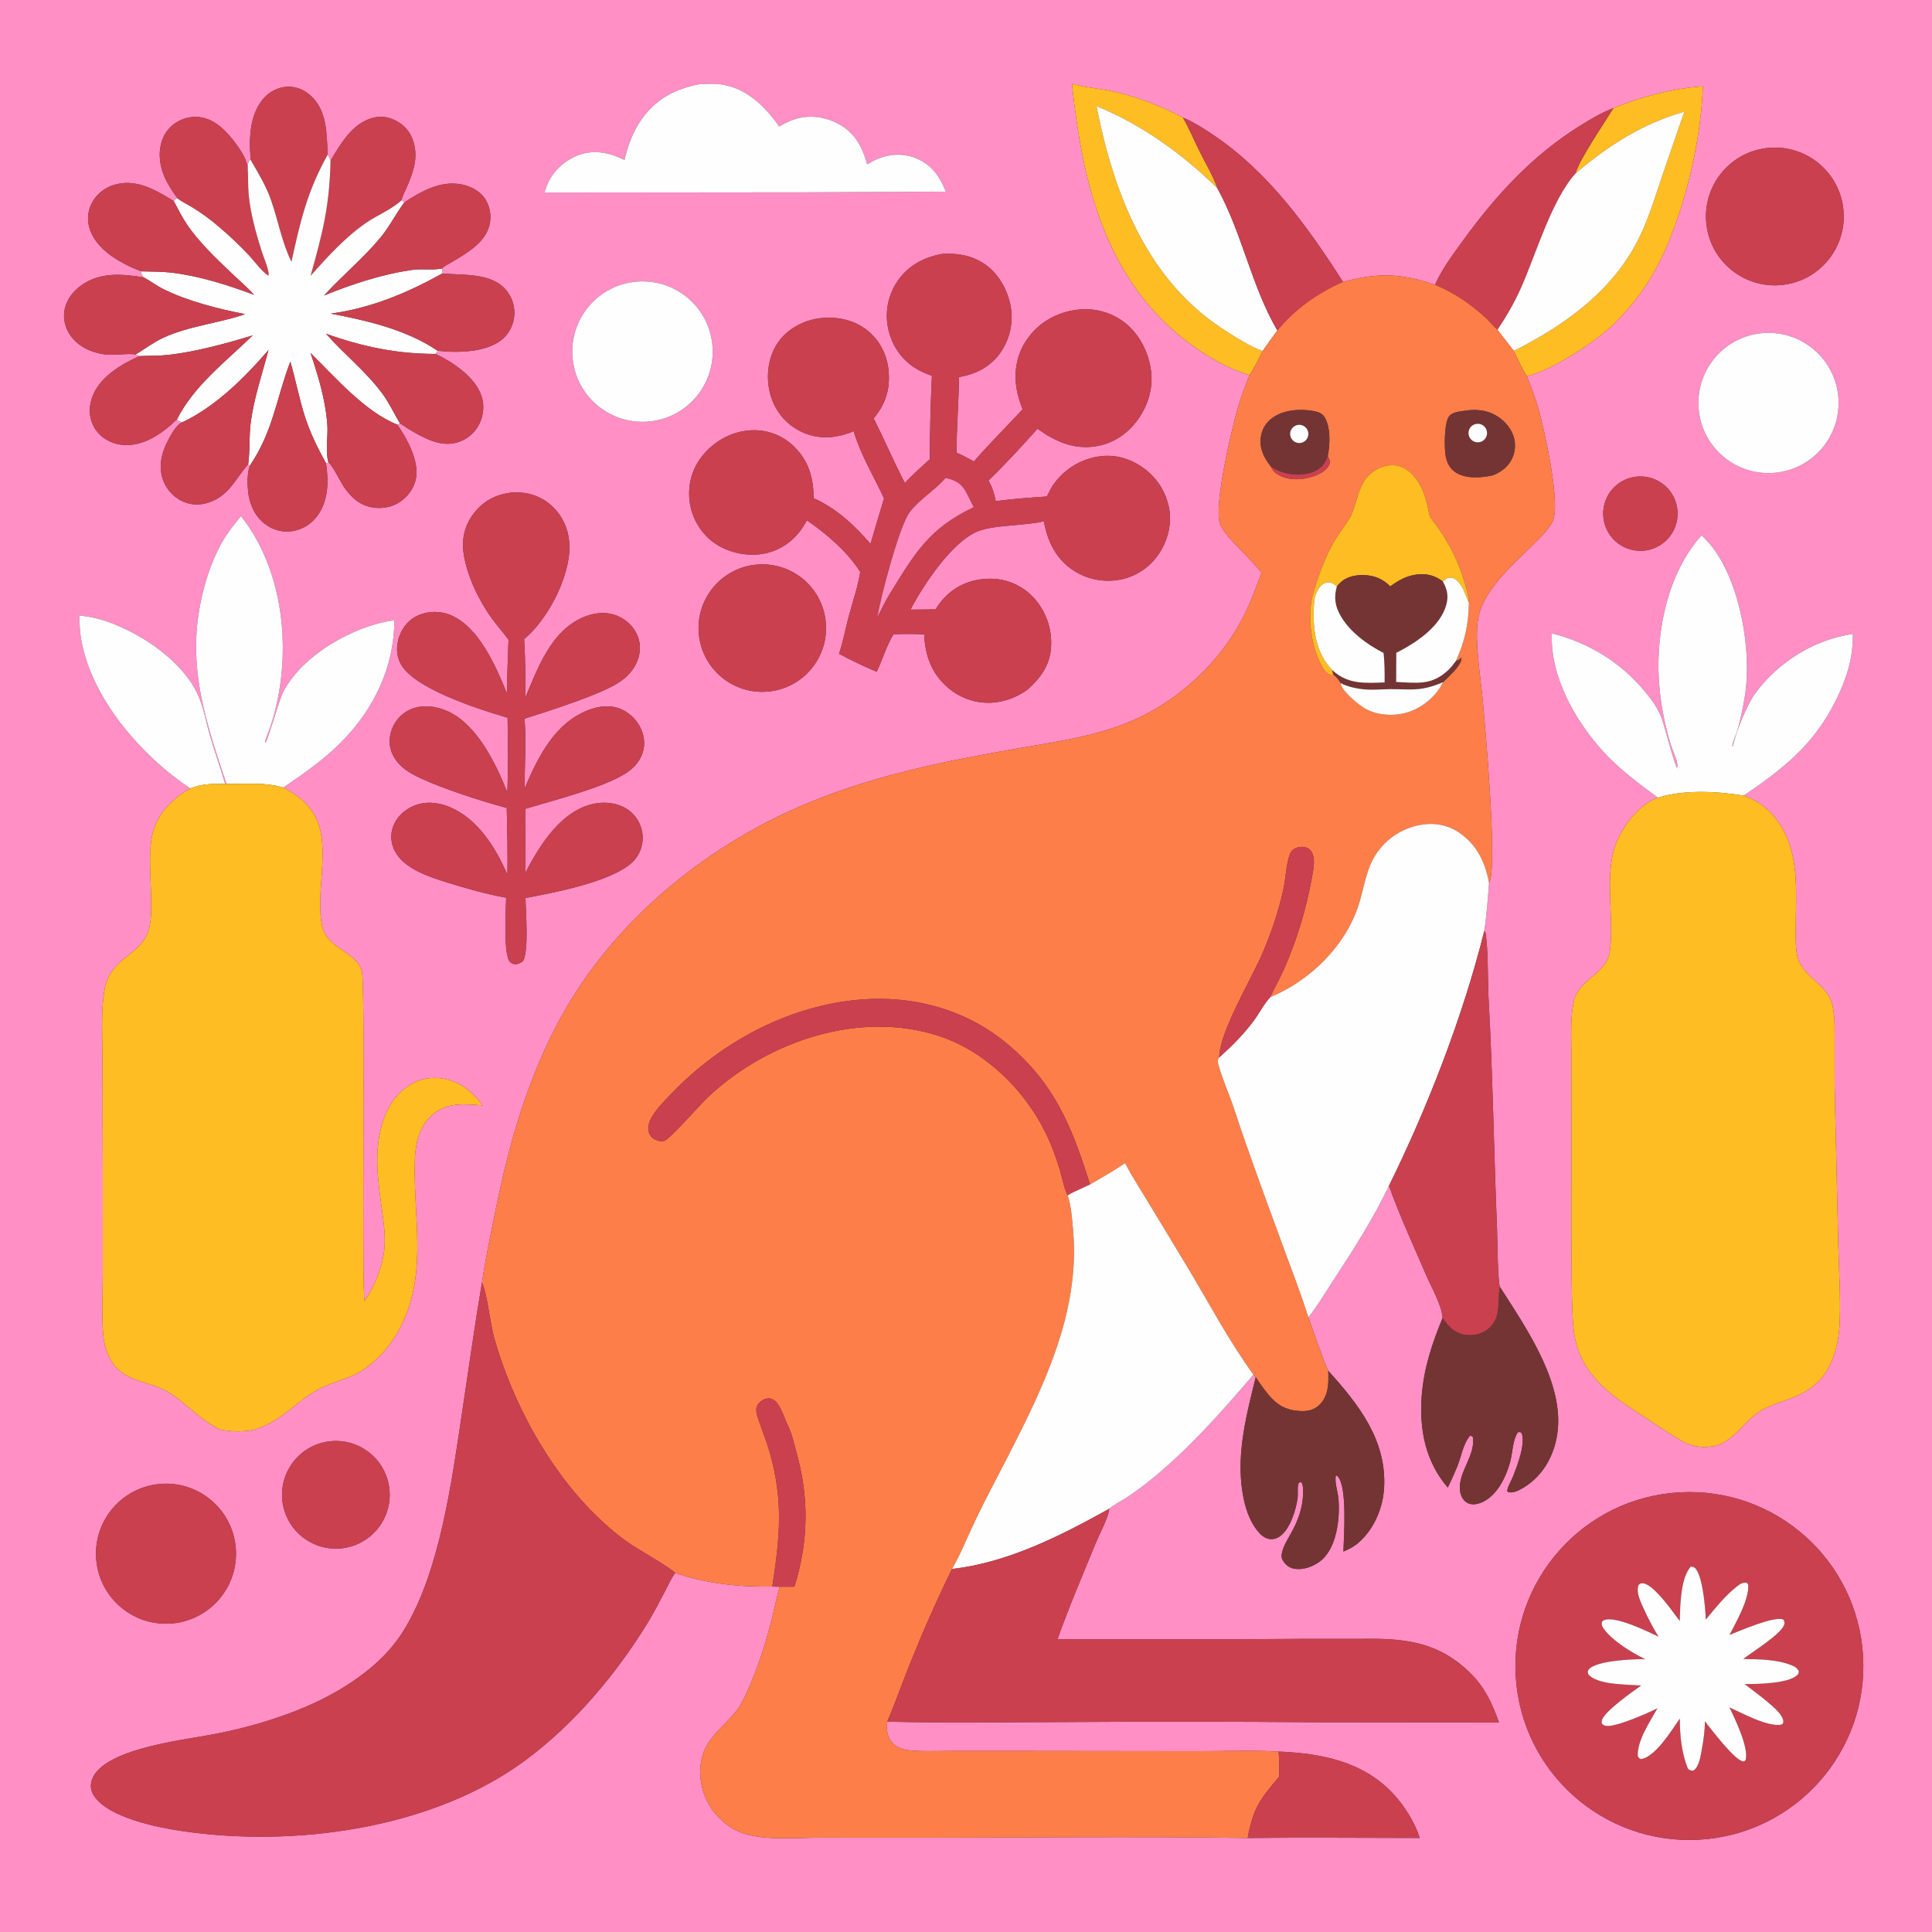
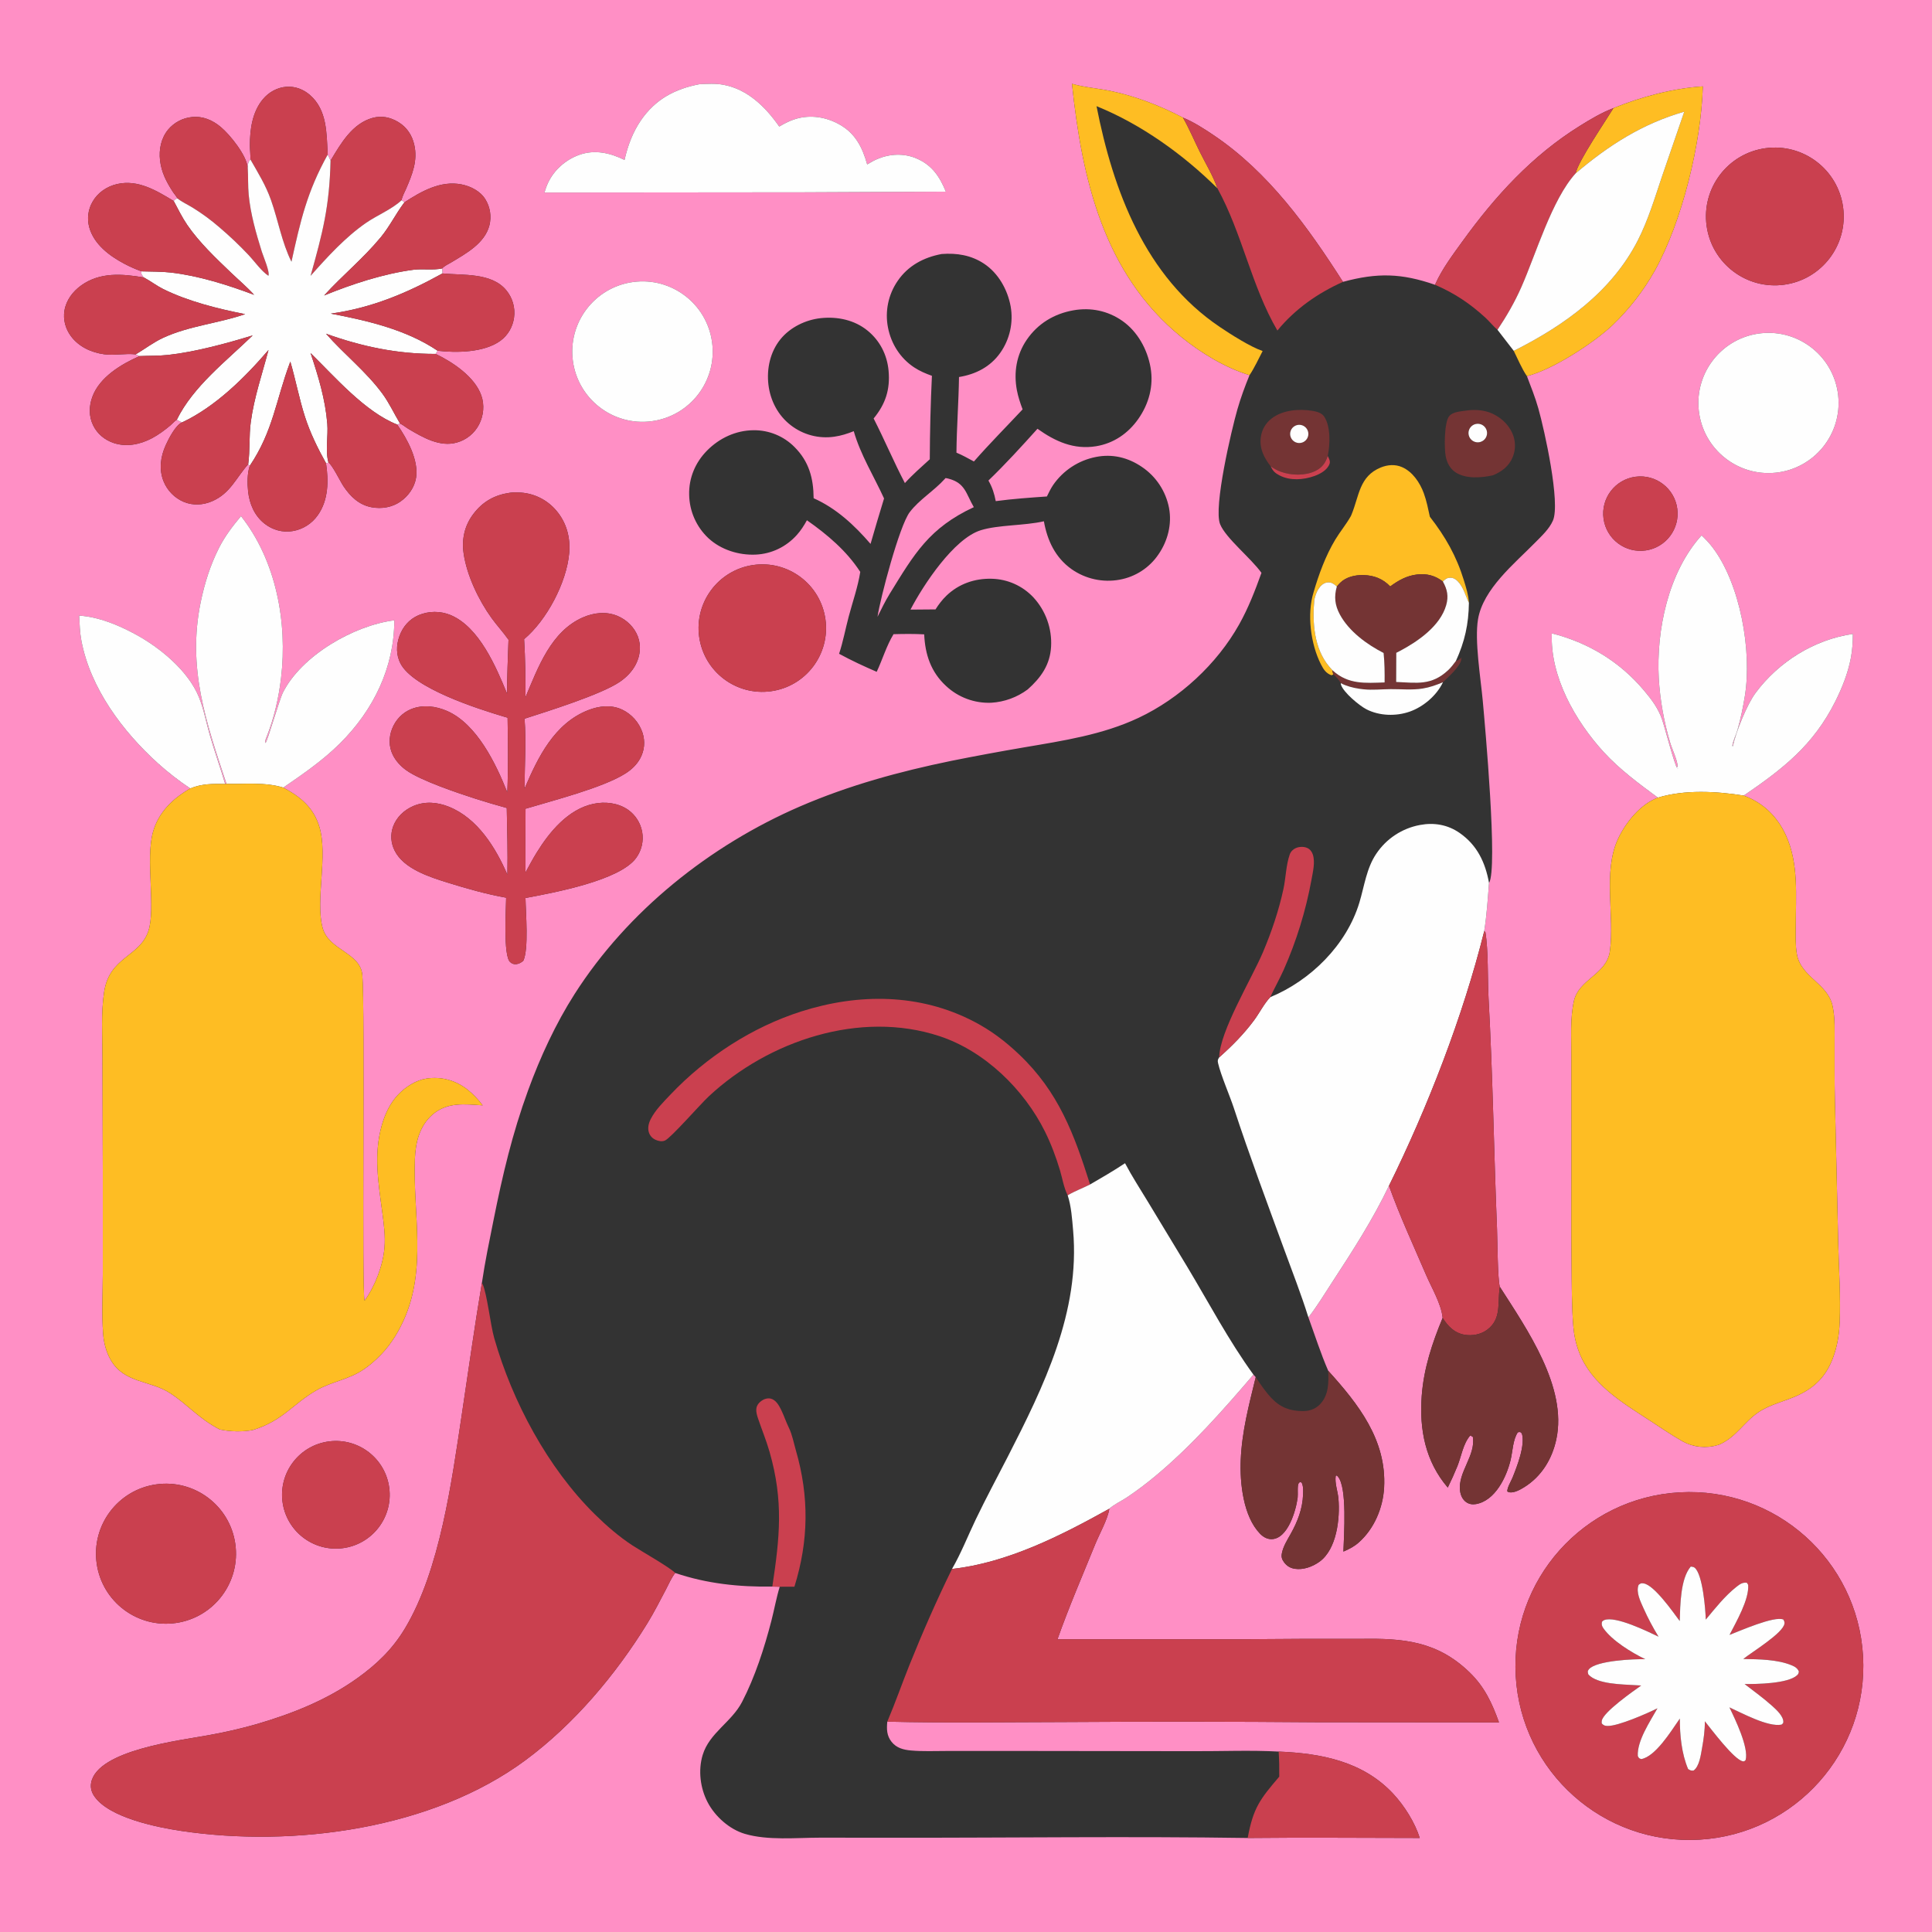
<svg xmlns="http://www.w3.org/2000/svg" width="1024" height="1024">
  <rect width="100%" height="100%" fill="#333333" stroke="none" />
  <path fill="#FF8FC5" d="M0 0L1024 0L1024 1024L0 1024L0 0ZM855.164 57.299C848.885 59.679 842.978 63.226 837.287 66.767C811.991 82.507 792.397 104.008 775.069 128.005C770.022 134.995 764.311 142.581 760.808 150.456C760.736 150.618 760.674 150.783 760.607 150.947C742.806 144.775 730.01 144.464 711.813 149.388C693.188 120.266 672.385 91.3 643.337 71.705C638.157 68.211 632.762 64.727 626.984 62.326C615.189 56.155 601.724 50.893 588.689 48.222C581.985 46.848 574.693 46.292 568.166 44.423C573.441 94.642 584.857 145.004 626.003 178.524C636.386 186.983 649.38 194.921 662.277 198.848C659.824 204.798 657.637 210.758 655.853 216.945C652.77 227.637 643.074 268.85 646.677 277.824C649.643 285.212 663.088 295.859 668.6 303.625C665.208 313.045 661.703 322.171 656.788 330.938C644.958 352.039 625.248 370.209 603.425 380.485C584.343 389.471 563.429 392.605 542.834 396.11C529.953 398.306 517.104 400.687 504.292 403.253C476.771 408.911 449.8 416.269 423.965 427.45C376.303 448.075 332.671 482.825 304.58 526.809C294.511 542.574 286.339 560.275 279.933 577.829C271.498 600.943 266.404 622.627 261.576 646.715C259.374 657.705 257.055 668.759 255.43 679.851C251.514 702.933 248.321 726.184 244.822 749.336C239.445 784.913 233.261 832.108 214.625 863.119C207.999 874.143 199.578 882.236 189.122 889.662C173.021 901.096 155.059 908.223 136.231 913.754C127.751 916.177 119.151 918.16 110.466 919.695C95.627 922.455 51.647 927.495 48.32 944.837C47.814 947.475 48.53 949.968 50.048 952.147C57.948 963.487 83.323 968.529 96.088 970.435C155.587 979.32 229.078 969.521 278.481 932.958C304.27 913.873 326.329 887.664 343.085 860.442C346.674 854.61 349.772 848.501 352.959 842.445C354.429 839.653 355.912 836.161 357.875 833.699C374.497 839.384 391.861 841.194 409.354 840.918L413.273 841.008C411.465 846.911 410.4 853.034 408.857 859.011C405.137 873.424 400.184 888.759 393.339 902.003C387.782 912.752 376.021 918.428 372.449 930.107C369.947 938.287 371.135 947.753 375.079 955.284C378.992 962.756 386.607 969.564 394.773 971.981C406.97 975.591 422.097 974.01 434.728 974.005L473.894 974.035C536.334 974.104 598.868 973.236 661.299 974.172C691.691 973.849 722.111 974.141 752.506 974.162C749.906 965.922 744.363 957.118 738.496 950.808C722.451 933.549 700.259 929.296 677.713 928.369C662.852 927.559 647.534 928.234 632.629 928.162L533.333 928.037L501.728 928.053C495.503 928.051 489.089 928.348 482.887 927.797C478.875 927.44 475.184 926.509 472.556 923.214C469.955 919.952 469.9 916.475 470.283 912.514C501.281 913.277 532.373 912.763 563.384 912.721C608.276 912.429 653.169 912.465 698.061 912.828L794.498 912.915C790.836 902.675 786.843 894.056 778.883 886.363C761.758 869.812 743.776 868.254 721.267 868.632C699.928 868.569 678.588 868.639 657.25 868.84L560.48 868.846C566.485 851.886 573.722 835.101 580.506 818.434C582.662 813.139 587.212 805.027 587.969 799.652C590.351 797.432 594.381 795.577 597.187 793.705C602.437 790.182 607.501 786.389 612.358 782.341C631.557 766.353 648.157 747.52 664.35 728.587L665.561 729.918C661.974 744.681 658.225 758.625 657.609 773.95C657.122 786.055 658.921 803.65 667.828 812.879C669.442 814.552 671.479 815.781 673.865 815.778C682.522 815.767 686.891 800.683 687.783 793.779C688.01 792.027 687.514 787.358 688.305 786.196C688.492 785.923 688.773 785.727 689.007 785.493L689.892 785.78C690.838 787.655 690.735 790.042 690.657 792.113C690.373 799.695 687.771 806.432 684.102 812.981C682.296 816.205 680.138 819.578 679.425 823.251C679.051 825.177 679.395 826.401 680.54 827.985C681.985 829.981 683.858 831.121 686.296 831.496C690.818 832.192 695.764 830.349 699.382 827.723C708.548 821.069 710.305 804.769 709.393 794.285C709.05 790.339 707.37 786.163 707.959 782.216L708.533 782.029C708.713 782.216 708.899 782.397 709.073 782.59C714.155 788.234 712.311 813.704 712.032 822.373C715.118 821.042 717.666 819.769 720.221 817.499C728.385 810.245 733.017 799.213 733.608 788.425C734.988 763.243 719.982 744.199 703.991 726.536C700.018 717.439 696.894 707.588 693.48 698.241C698.104 692.364 702.072 685.72 706.17 679.454C716.79 663.215 727.848 646.017 736.178 628.484C741.845 644.396 749.212 660.244 755.87 675.793C758.754 682.527 763.944 691.144 764.622 698.511C759.094 711.8 754.63 725.286 753.549 739.749C752.205 757.711 755.478 774.574 767.352 788.441C769.184 784.722 770.885 780.94 772.453 777.102C774.542 771.869 775.471 765.254 779.172 760.936L780.465 761.01L779.93 760.508L779.345 760.852L780.629 761.578C782.279 771.511 772.538 780.343 773.876 790.275C774.182 792.542 775.152 794.743 777.043 796.119C778.586 797.242 780.453 797.517 782.305 797.193C792.498 795.405 798.505 782.833 800.668 773.748C801.764 769.143 801.845 763.075 804.492 759.135L805.718 758.988L806.598 759.723C808.545 765.932 804.025 777.319 801.699 783.118C800.888 785.138 798.836 788.363 798.898 790.471C799.284 790.697 799.519 790.873 799.995 790.952C802.542 791.377 805.842 789.513 807.913 788.22C817.045 782.521 822.615 773.381 824.866 762.959C830.859 735.215 809.254 704.42 794.98 682.078C793.757 678.587 793.683 656.906 793.451 651.268C791.785 610.7 791.224 570 788.982 529.468C788.391 518.788 788.931 503.943 787.287 494.002L786.656 493.59C788.025 485.041 788.536 476.613 789.22 468C793.979 460.503 787.087 384.453 785.878 371.264C784.796 359.449 781.479 339.522 783.383 328.217C786.096 312.112 802.718 298.732 813.737 287.505C817.123 284.055 821.134 280.406 823.093 275.9C827.141 266.589 818.675 228.165 815.32 216.354C813.68 210.578 811.43 204.964 809.297 199.356C822.837 196.005 844.636 181.833 854.654 172.377C863.527 163.882 871.094 154.121 877.112 143.412C891.662 117.21 901.65 75.84 902.546 45.785C886.709 46.798 869.825 51.331 855.164 57.299ZM173.701 81.925C173.043 70.777 173.514 58.322 164.204 50.286C160.778 47.329 156.394 45.674 151.848 45.999C146.906 46.352 142.474 48.844 139.321 52.619C133.704 59.342 132.433 68.616 132.451 77.068C132.456 79.484 132.826 82.073 132.692 84.458C131.493 85.894 131.433 86.722 131.32 88.554C131.314 88.654 131.305 88.754 131.297 88.854C130.707 82.394 122.064 71.541 117.016 67.313C112.675 63.676 107.545 61.466 101.811 62.031C96.842 62.498 92.261 64.915 89.068 68.751C85.361 73.279 84.158 79.287 84.825 85.009C85.559 91.312 88.144 96.292 91.532 101.555C92.286 102.726 93.419 103.929 94.018 105.137C93.067 105.57 92.704 105.664 92.073 106.53C82.964 101.046 73.139 94.981 62.01 97.567C56.608 98.822 51.784 102.101 49.028 106.966C46.65 111.093 46.04 116.006 47.336 120.59C49.867 129.559 58.06 135.664 65.913 139.808C68.835 141.35 71.859 142.691 74.965 143.821C74.735 145.144 75.01 145.35 75.786 146.506C75.911 146.691 76.056 146.863 76.191 147.042C64.76 145.13 53.017 144.123 43.049 151.269C38.598 154.459 35.094 159.071 34.172 164.56C33.369 169.345 34.66 174.185 37.518 178.078C41.7 183.774 48.37 186.851 55.235 187.772C60.796 188.518 66.543 187.173 71.926 187.832L73.953 188.736C64.204 193.052 52.863 199.831 48.978 210.24C47.119 215.221 47.01 220.567 49.352 225.411C51.54 229.939 55.489 233.196 60.229 234.786C67.069 237.08 74.348 235.562 80.57 232.262C84.017 230.434 87.352 227.959 90.327 225.45C91.348 224.589 92.581 223.128 93.7 222.484C94.635 222.977 95.55 223.533 96.559 223.855C93.089 225.177 89.303 232.711 87.814 235.996C85.069 242.052 84.153 248.848 86.712 255.147C88.698 260.046 92.55 263.956 97.419 266.016C102.349 268.048 107.713 267.73 112.556 265.61C122.093 261.435 125.128 253.266 131.549 246.057L132.353 246.923C131.038 250.955 131.048 256.185 131.493 260.378C132.201 267.053 134.87 273.358 140.263 277.583C144.508 280.908 149.796 282.367 155.133 281.482C160.505 280.582 165.29 277.562 168.414 273.101C174.121 265.115 174.214 254.781 172.788 245.471C173.214 245.51 173.685 245.286 174.093 245.161C176.099 246.363 180.329 255.123 181.998 257.629C185.658 263.126 190.264 267.643 197.023 268.87C202.263 269.822 207.808 268.933 212.211 265.858C216.466 262.886 219.692 258.366 220.525 253.196C222.029 243.871 215.696 232.418 210.535 225.03L212.011 224.456C213.516 225.152 215.113 226.523 216.583 227.391C224.09 231.824 233.122 237.123 242.151 234.548C247.245 233.133 251.516 229.654 253.932 224.951C256.341 220.257 256.86 214.627 255.117 209.628C251.658 199.708 239.901 191.869 230.891 187.577L231.944 185.895C241.979 187.102 256.719 186.854 265.27 180.579C269.259 177.651 271.766 173.214 272.452 168.331C273.182 163.122 271.677 157.846 268.307 153.807C260.5 144.383 245.445 146.008 234.514 144.923L234.385 142.272C235.412 140.972 237.717 139.963 239.183 139.079C246.965 134.384 256.924 128.999 259.391 119.452C260.573 114.777 259.819 109.822 257.301 105.709C254.633 101.317 249.528 98.714 244.601 97.741C233.555 95.56 223.291 101.419 214.386 107.205L212.86 106.121C213.113 104.184 214.435 101.921 215.216 100.101C218.512 92.419 221.537 85.122 219.529 76.572C218.345 71.53 215.594 67.424 211.153 64.719C206.905 62.133 202.254 61.163 197.414 62.514C186.779 65.482 180.769 75.869 175.515 84.605C175.414 84.772 175.306 84.935 175.202 85.1C174.753 84.018 174.216 82.977 173.701 81.925ZM119.348 415.532C116.79 406.851 113.718 398.341 111.216 389.637C109.318 383.035 108.014 375.897 105.447 369.539C99.799 355.547 84.812 343.256 71.872 336.233C62.734 331.274 52.43 326.995 41.954 326.276C42.188 330.68 42.308 335.175 43.123 339.515C47.861 364.74 64.97 387.614 83.683 404.548C89.081 409.403 94.823 413.861 100.864 417.887C91.672 423.161 84.003 430.472 81.086 440.983C77.014 455.657 82.703 481.509 78.61 493.542C73.94 507.27 58.097 506.975 55.205 525.662C53.474 536.84 54.291 548.968 54.294 560.264L54.48 621.004L54.483 674.993C54.438 685.598 53.854 696.511 54.671 707.072C55.041 711.85 56.31 716.708 58.731 720.876C65.929 733.266 79.611 731.499 90.143 738.387C99.913 744.778 104.998 751.648 116.479 757.652C122.038 758.813 128.678 759.03 134.244 757.87C150.162 752.875 155.164 744.08 167.839 736.823C176.046 732.124 185.298 731.143 193.163 725.527C195.478 723.991 197.68 722.062 199.714 720.175C205.866 714.465 210.284 707.732 213.775 700.135C226.473 672.51 218.766 643.301 219.9 614.209C220.238 605.536 222.314 596.867 229.103 590.878C236.921 583.982 246.301 585.215 255.834 585.854C253.41 582.668 250.744 579.783 247.564 577.335C241.369 572.567 233.825 570.478 226.06 571.668C220.396 572.536 214.995 576.031 211.073 580.126C206.761 584.627 204.045 590.487 202.357 596.426C197.923 612.022 200.588 627.331 202.684 643.018C203.494 649.083 204.291 655.18 203.782 661.31C202.991 670.812 198.788 681.686 193.237 689.397C191.642 686.841 193.559 533.792 192.04 516.772C190.963 504.706 174.13 503.753 170.943 491.613C167.061 476.827 173.941 453.7 169.255 438.18C166.16 427.931 159.254 422.332 150.149 417.438C160.701 410.172 171.12 403.045 180.237 393.969C197.956 376.331 208.92 353.96 209 328.772C187.665 331.451 159.912 347.322 149.971 367.032C147.988 370.963 141.725 393.067 140.712 393.802C140.197 393.07 141.039 391.228 141.341 390.472C145.274 380.63 147.713 369.906 148.959 359.399C152.449 329.984 146.396 297.148 127.731 273.556C123.313 278.825 119.22 284.19 116.097 290.342C111.474 299.449 108.41 309.217 106.359 319.2C99.18 354.137 109.253 382.819 120.043 415.449L119.348 415.532ZM924.221 421.667C945.036 407.476 961.147 394.959 972.769 371.733C976.404 364.469 979.469 356.765 980.988 348.759C981.795 344.503 982.051 340.33 982.05 336.006C961.628 338.956 942.76 350.744 930.506 367.233C925.821 373.538 920.12 387.912 918.402 395.596L918.233 395.28L918.1 395.694C918.524 392.513 920.021 389.846 920.918 386.806C922.548 381.282 923.881 374.633 924.813 368.918C928.677 345.215 922.389 309.214 907.548 289.944C905.824 287.706 903.903 285.698 901.867 283.743C884.241 303.239 877.801 333.917 879.183 359.608C879.886 371.079 881.897 382.431 885.177 393.445C886.283 397.242 888.673 401.9 889.158 405.679C889.26 406.471 888.876 406.647 888.425 407.207L888.915 407.559L889.397 407.255L889.131 407.617C887.316 404.766 882.589 386.234 880.958 381.416C878.934 375.436 875.454 370.852 871.432 366.06C858.549 350.708 841.949 340.64 822.497 335.689C821.531 358.593 834.932 382.115 849.96 398.563C858.363 407.758 868.71 415.4 878.722 422.759C869.386 426.263 861.588 435.936 857.5 444.808C849.503 462.161 855.841 485.416 853.286 504.09C851.59 516.482 836.79 518.926 834.2 530.572C832.154 539.772 832.9 550.133 832.848 559.54L832.889 606.22C832.945 627.577 832.7 648.889 832.962 670.251C833.094 681.091 832.996 692.118 833.88 702.928C834.27 707.703 835.262 712.27 836.979 716.748C843.397 733.491 859.413 743.158 873.722 752.447C879.706 756.331 885.687 760.476 891.89 763.993C897.589 767.083 904.286 767.766 910.491 765.892C911.272 765.661 911.314 765.624 911.953 765.343C920.467 761.286 924.529 753.562 932.002 748.521C938.201 744.339 945.933 742.752 952.691 739.657C962.044 735.373 967.975 729.262 971.562 719.556C973.778 713.561 974.792 707.469 975.056 701.101C975.637 687.093 974.62 672.815 974.289 658.787L972.532 582.69C972.277 572.895 972.398 563.075 972.362 553.277C972.338 546.7 972.699 539.703 971.316 533.236C968.705 521.021 954.532 518.039 952.364 505.64C951.535 500.901 951.778 495.899 951.784 491.103C951.803 474.986 953.451 457.599 946.505 442.586C941.912 432.659 934.493 425.455 924.221 421.667ZM370.796 44.615C357.665 47.119 347.359 52.611 339.681 63.805C335.331 70.148 332.709 77.305 331.013 84.771C323.419 81.04 315.26 79.125 307.006 82.077C299.802 84.654 293.618 90.081 290.405 97.053C289.658 98.674 289.095 100.353 288.565 102.055L426.25 101.923L501.317 101.572C498.045 93.557 493.942 87.426 485.658 83.928C479.108 81.162 471.677 81.484 465.169 84.22C463.25 85.026 461.396 86.052 459.631 87.152C457.076 78.072 453.375 70.64 444.748 65.866C437.788 62.014 429.664 60.716 421.95 62.965C418.719 63.907 415.897 65.363 413.016 67.069C405.822 56.767 396.255 47.272 383.408 44.93C379.209 44.165 375.033 44.414 370.796 44.615ZM935.764 78.555C915.779 81.284 901.794 99.702 904.534 119.686C907.273 139.669 925.699 153.645 945.681 150.895C965.648 148.147 979.612 129.738 976.874 109.769C974.137 89.8 955.735 75.828 935.764 78.555ZM499.092 134.631C489.645 136.39 481.319 140.777 475.805 148.86C470.814 156.085 468.956 165.021 470.652 173.636C472.33 182.238 477.178 189.88 484.516 194.724C487.453 196.663 490.629 198.017 493.935 199.188C493.239 213.923 492.861 228.672 492.801 243.423C488.319 247.522 483.688 251.527 479.616 256.041C473.729 244.822 468.82 233.092 463.044 221.801C469.367 214.121 471.883 206.368 470.956 196.415C470.179 188.072 466.397 180.632 459.91 175.299C452.939 169.569 443.84 167.678 435.011 168.627C426.978 169.49 418.816 173.464 413.679 179.777C408.22 186.485 406.275 195.43 407.285 203.914C408.286 212.318 412.354 220.159 419.101 225.359C425.654 230.457 434.006 232.659 442.221 231.453C445.792 230.955 449.171 229.876 452.506 228.536C456.107 241.088 463.162 252.362 468.567 264.191C466.11 272.2 463.724 280.231 461.408 288.282C452.917 278.42 443.264 269.415 431.241 264.07C431.162 253.445 428.777 244.571 421.061 236.884C415.33 231.123 407.508 227.93 399.382 228.034C390.005 228.09 381.228 232.225 374.701 238.864C368.51 245.162 365.06 253.324 365.268 262.201C365.41 270.958 369.1 279.284 375.493 285.27C382.132 291.395 391.544 294.349 400.496 293.955C408.957 293.582 416.634 289.86 422.293 283.595C424.47 281.184 426.129 278.588 427.686 275.748C438.5 283.338 448.708 291.946 455.953 303.122C454.717 311.052 451.917 318.954 449.855 326.718C448.122 333.242 446.853 340.123 444.734 346.515C451.121 350.01 457.98 353.189 464.67 356.076C467.743 349.542 469.845 342.306 473.588 336.132C479.017 335.982 484.414 335.916 489.841 336.221C490.319 346.867 493.395 356.185 501.416 363.57C507.888 369.633 516.526 372.839 525.387 372.467C532.378 372.047 539.093 369.593 544.709 365.409C551.711 359.177 556.57 352.385 557.098 342.699C557.629 333.122 554.266 323.736 547.772 316.676C542.03 310.52 534.048 306.942 525.632 306.751C516.658 306.51 508.168 309.447 501.652 315.699C499.455 317.808 497.446 320.409 495.846 322.998L482.574 323.106C489.368 310.045 505.519 285.52 519.804 281.043C529.077 278.137 542.911 278.666 553.285 276.295C555.088 286.477 559.33 295.551 567.982 301.686C575.379 306.876 584.551 308.878 593.438 307.243C601.851 305.724 609.291 300.864 614.062 293.769C618.964 286.621 621.22 277.797 619.61 269.217C617.893 260.316 612.689 252.47 605.157 247.427C597.837 242.464 589.557 240.458 580.828 242.205C571.628 244.015 563.5 249.347 558.176 257.065C556.905 258.948 555.868 261.1 554.873 263.142C545.84 263.76 536.744 264.409 527.768 265.61C527.002 261.599 525.941 258.29 523.889 254.698C533.039 245.884 541.393 236.687 549.884 227.257C559.286 233.962 569.126 238.435 580.944 236.515C590.236 235.005 597.936 229.718 603.309 222.067C608.949 214.036 611.527 204.527 609.816 194.795C608.127 185.187 602.974 175.768 594.9 170.1C587.219 164.708 578.087 162.834 568.883 164.478C558.699 166.298 550.074 171.486 544.188 180.086C538.746 188.04 537.197 197.462 538.975 206.844C539.631 210.307 540.765 213.684 542.004 216.978C533.377 226.199 524.524 235.083 516.192 244.592C513.152 242.963 510.132 241.23 506.938 239.919C507.054 226.547 508.101 213.204 508.293 199.833C517.183 198.365 524.905 194.458 530.196 186.957C535.225 179.805 537.192 170.941 535.659 162.333C534.011 153.464 529.155 144.783 521.536 139.739C514.734 135.236 507.103 134.019 499.092 134.631ZM335.559 149.47C315.232 152.21 300.952 170.878 303.629 191.214C306.307 211.55 324.932 225.886 345.275 223.271C365.707 220.645 380.12 201.922 377.431 181.498C374.742 161.074 355.975 146.719 335.559 149.47ZM933.336 176.641C912.947 178.847 898.201 197.155 900.39 217.546C902.578 237.937 920.874 252.698 941.267 250.526C961.684 248.352 976.466 230.03 974.275 209.615C972.083 189.2 953.749 174.433 933.336 176.641ZM866.899 252.679C856.043 254.092 848.416 264.08 849.912 274.925C851.409 285.771 861.455 293.32 872.288 291.741C883.005 290.179 890.455 280.265 888.975 269.536C887.495 258.808 877.639 251.282 866.899 252.679ZM270.291 261.162C262.188 262.328 255.93 265.781 250.92 272.374C246.233 278.541 244.635 285.682 245.726 293.288C247.403 304.973 253.704 318.127 260.576 327.628C263.414 331.551 266.753 335.126 269.516 339.08C269.201 348.572 268.759 358.122 268.745 367.619C262.901 353.416 254.036 332.418 238.871 326.006C233.406 323.741 227.26 323.767 221.815 326.079C216.862 328.216 213.431 332.264 211.652 337.309C209.989 342.027 209.926 347.089 212.231 351.602C218.963 364.783 253.154 375.653 266.9 379.777C267.608 379.991 268.319 380.195 269.032 380.39C269.236 393.557 269.423 406.818 268.886 419.977C262.918 404.876 252.768 383.756 236.99 376.84C231.063 374.243 224.21 373.356 218.072 375.781C213.303 377.664 209.642 381.557 207.795 386.31C206.06 390.774 206.033 395.64 208.138 399.985C209.733 403.28 212.339 406.103 215.298 408.227C222.987 413.748 242.651 420.335 252.21 423.41C257.639 425.128 263.1 426.741 268.591 428.247C268.808 440.023 269.171 451.817 268.926 463.594C262.693 449.209 253.098 433.66 237.885 427.576C231.761 425.127 225.202 424.567 219.024 427.232C214.207 429.31 210.133 433.138 208.34 438.134C206.83 442.337 207.164 446.779 209.129 450.77C213.936 460.532 227.736 464.849 237.357 467.847C247.466 470.998 257.834 473.94 268.267 475.797C268.216 481.498 266.631 506.557 270.367 509.893C271.378 510.796 272.346 511.164 273.694 511.012C275.113 510.852 276.256 510.154 277.337 509.283C280.335 503.083 278.644 483.625 278.521 475.965C293.429 473.145 328.658 466.725 337.256 454.606C340.098 450.649 341.218 445.71 340.361 440.914C339.503 436.164 336.807 431.944 332.857 429.17C327.589 425.511 320.654 424.735 314.481 426.058C301.08 428.928 291.239 440.886 284.41 451.964C282.318 455.357 280.436 458.895 278.526 462.394C278.462 451.145 278.468 439.897 278.546 428.649C292.677 424.392 319.847 417.492 331.694 409.844C334.775 407.854 337.464 405.318 339.25 402.083C341.604 397.821 342.047 392.988 340.548 388.359C338.75 382.956 334.826 378.519 329.683 376.075C323.873 373.385 317.448 374.148 311.654 376.435C293.791 383.487 285.146 401.326 278.06 417.873C278.016 405.672 278.967 393.071 278.024 380.925C290.622 376.873 318.57 368.142 328.481 361.411C332.009 359.015 335.08 355.878 337.026 352.053C339.334 347.519 339.906 342.245 338.107 337.433C336.256 332.482 332.14 328.489 327.295 326.457C321.279 323.934 314.704 324.697 308.855 327.273C292.019 334.689 285.174 353.787 278.522 369.513C278.52 359.233 278.43 349.044 277.785 338.778C289.772 328.718 300.291 308.846 301.676 293.236C302.41 284.975 300.312 277.027 294.876 270.648C290.143 265.025 283.326 261.569 275.992 261.075C274.126 260.939 272.143 260.927 270.291 261.162ZM397.565 299.748C379.293 303.315 367.35 320.991 370.859 339.274C374.368 357.557 392.006 369.556 410.3 366.105C428.677 362.639 440.742 344.904 437.217 326.538C433.692 308.173 415.919 296.165 397.565 299.748ZM174.455 763.968C158.784 765.941 147.698 780.271 149.726 795.936C151.753 811.6 166.122 822.636 181.78 820.554C197.36 818.482 208.33 804.199 206.313 788.611C204.295 773.024 190.05 762.004 174.455 763.968ZM82.701 786.765C62.415 789.68 48.334 808.488 51.249 828.773C54.165 849.059 72.973 863.14 93.259 860.223C113.543 857.307 127.622 838.5 124.707 818.216C121.792 797.932 102.985 783.851 82.701 786.765ZM890.23 790.976C839.358 793.836 800.453 837.42 803.362 888.288C806.272 939.157 849.894 978.019 900.759 975.06C951.554 972.104 990.351 928.556 987.446 877.759C984.54 826.961 941.03 788.121 890.23 790.976Z" />
  <path fill="#FEFEFE" d="M331.013 84.771C332.709 77.305 335.331 70.148 339.681 63.805C347.359 52.611 357.665 47.119 370.796 44.615C375.033 44.414 379.209 44.165 383.408 44.93C396.255 47.272 405.822 56.767 413.016 67.069C415.897 65.363 418.719 63.907 421.95 62.965C429.664 60.716 437.788 62.014 444.748 65.866C453.375 70.64 457.076 78.072 459.631 87.152C461.396 86.052 463.25 85.026 465.169 84.22C471.677 81.484 479.108 81.162 485.658 83.928C493.942 87.426 498.045 93.557 501.317 101.572L426.25 101.923L288.565 102.055C289.095 100.353 289.658 98.674 290.405 97.053C293.618 90.081 299.802 84.654 307.006 82.077C315.26 79.125 323.419 81.04 331.013 84.771Z" />
  <path fill="#FEBD23" d="M568.166 44.423C574.693 46.292 581.985 46.848 588.689 48.222C601.724 50.893 615.189 56.155 626.984 62.326C630.306 68.135 632.93 74.437 635.907 80.439C639.019 86.715 642.989 93.237 645.261 99.819C627.239 81.937 604.809 65.82 581.182 56.27C589.968 101.052 607.009 146.662 646.48 173.27C652.404 177.264 662.54 183.736 669.217 186.061C667.037 190.258 664.894 194.919 662.277 198.848C649.38 194.921 636.386 186.983 626.003 178.524C584.857 145.004 573.441 94.642 568.166 44.423Z" />
  <path fill="#CA404F" d="M132.692 84.458C132.826 82.073 132.456 79.484 132.451 77.068C132.433 68.616 133.704 59.342 139.321 52.619C142.474 48.844 146.906 46.352 151.848 45.999C156.394 45.674 160.778 47.329 164.204 50.286C173.514 58.322 173.043 70.777 173.701 81.925C162.684 101.762 159.269 117.011 154.476 138.726C149.37 128.46 147.457 116.836 143.649 106.071C140.802 98.021 136.847 91.761 132.692 84.458Z" />
  <path fill="#FEBD23" d="M855.164 57.299C869.825 51.331 886.709 46.798 902.546 45.785C901.65 75.84 891.662 117.21 877.112 143.412C871.094 154.121 863.527 163.882 854.654 172.377C844.636 181.833 822.837 196.005 809.297 199.356C806.573 195.408 804.484 190.288 802.324 185.968C829.043 172.555 854.148 154.674 868.087 127.4C873.531 116.748 877.086 104.868 880.89 93.555L892.702 59.193C870.506 65.526 852.587 77.062 835.141 91.852C836.465 85.397 850.907 64.275 855.164 57.299Z" />
-   <path fill="#FEFEFE" d="M581.182 56.27C604.809 65.82 627.239 81.937 645.261 99.819C658.427 123.764 663.287 151.682 677.045 175.195C674.33 178.74 671.719 182.363 669.217 186.061C662.54 183.736 652.404 177.264 646.48 173.27C607.009 146.662 589.968 101.052 581.182 56.27Z" />
  <path fill="#CA404F" d="M760.607 150.947C760.674 150.783 760.736 150.618 760.808 150.456C764.311 142.581 770.022 134.995 775.069 128.005C792.397 104.008 811.991 82.507 837.287 66.767C842.978 63.226 848.885 59.679 855.164 57.299C850.907 64.275 836.465 85.397 835.141 91.852C822.526 105.695 814.135 134.595 806.29 152.298C802.761 160.262 798.531 167.56 793.701 174.797C791.494 172.979 789.56 170.468 787.421 168.496C779.139 160.864 770.94 155.412 760.607 150.947Z" />
  <path fill="#FEFEFE" d="M835.141 91.852C852.587 77.062 870.506 65.526 892.702 59.193L880.89 93.555C877.086 104.868 873.531 116.748 868.087 127.4C854.148 154.674 829.043 172.555 802.324 185.968C799.426 182.263 796.552 178.539 793.701 174.797C798.531 167.56 802.761 160.262 806.29 152.298C814.135 134.595 822.526 105.695 835.141 91.852Z" />
  <path fill="#CA404F" d="M94.018 105.137C93.419 103.929 92.286 102.726 91.532 101.555C88.144 96.292 85.559 91.312 84.825 85.009C84.158 79.287 85.361 73.279 89.068 68.751C92.261 64.915 96.842 62.498 101.811 62.031C107.545 61.466 112.675 63.676 117.016 67.313C122.064 71.541 130.707 82.394 131.297 88.854C131.601 93.635 131.365 98.479 131.816 103.24C132.777 113.376 135.723 123.678 138.757 133.371C139.549 135.899 143.129 144.156 142.26 146.165C138.467 143.665 134.835 138.403 131.629 135.042C126.789 129.913 121.67 125.054 116.297 120.486C111.844 116.622 107.084 113.125 102.066 110.031C99.461 108.412 96.372 107.047 94.018 105.137Z" />
  <path fill="#CA404F" d="M175.202 85.1C175.306 84.935 175.414 84.772 175.515 84.605C180.769 75.869 186.779 65.482 197.414 62.514C202.254 61.163 206.905 62.133 211.153 64.719C215.594 67.424 218.345 71.53 219.529 76.572C221.537 85.122 218.512 92.419 215.216 100.101C214.435 101.921 213.113 104.184 212.86 106.121C207.694 110.943 199.835 114.102 193.944 118.176C182.993 125.75 173.409 136.276 164.616 146.203C171.044 123.248 174.621 109.632 175.202 85.1Z" />
  <path fill="#CA404F" d="M626.984 62.326C632.762 64.727 638.157 68.211 643.337 71.705C672.385 91.3 693.188 120.266 711.813 149.388C698.458 155.346 686.375 163.797 677.045 175.195C663.287 151.682 658.427 123.764 645.261 99.819C642.989 93.237 639.019 86.715 635.907 80.439C632.93 74.437 630.306 68.135 626.984 62.326Z" />
  <path fill="#CA404F" d="M945.681 150.895C925.699 153.645 907.273 139.669 904.534 119.686C901.794 99.702 915.779 81.284 935.764 78.555C955.735 75.828 974.137 89.8 976.874 109.769C979.612 129.738 965.648 148.147 945.681 150.895Z" />
  <path fill="#FEFEFE" d="M173.701 81.925C174.216 82.977 174.753 84.018 175.202 85.1C174.621 109.632 171.044 123.248 164.616 146.203C173.409 136.276 182.993 125.75 193.944 118.176C199.835 114.102 207.694 110.943 212.86 106.121L214.386 107.205L214.051 107.643C209.653 113.518 206.511 120.069 201.791 125.777C192.428 137.099 181.441 145.983 171.768 156.617C186.494 150.596 203.172 145.106 218.977 143.002C224.05 142.327 229.409 143.34 234.385 142.272L234.514 144.923C215.533 155.416 197.002 163.203 175.366 166.229C194.849 169.958 215.281 174.691 231.944 185.895L230.891 187.577C210.533 187.636 191.903 183.714 172.804 176.886C182.371 187.777 193.89 196.761 202.562 208.488C206.301 213.545 208.807 219.107 212.011 224.456L210.535 225.03C193.526 218.357 177.515 199.781 164.601 187.112C168.717 199.473 172.412 211.547 173.48 224.628C173.997 230.964 172.355 239.193 174.093 245.161C173.685 245.286 173.214 245.51 172.788 245.471C168.403 237.605 164.39 229.439 161.631 220.849C158.551 211.262 156.704 201.325 153.882 191.667L153.611 192.381C146.274 211.991 144.746 228.586 132.353 246.923L131.549 246.057C132.572 238.734 131.922 231.11 132.913 223.723C134.66 210.699 138.972 198.161 142.315 185.493C129.735 200.169 114.173 215.573 96.559 223.855C95.55 223.533 94.635 222.977 93.7 222.484C102.425 204.721 119.991 191.334 133.928 177.78C120.187 181.991 103.24 186.593 89.098 188.118C84.084 188.659 78.992 188.508 73.953 188.736L71.926 187.832C76.853 184.9 81.232 181.482 86.491 179.044C100.18 172.698 115.743 171.394 129.954 166.495C115.62 163.717 99.564 159.691 86.445 153.164C83.034 151.466 79.938 149.066 76.576 147.247L76.191 147.042C76.056 146.863 75.911 146.691 75.786 146.506C75.01 145.35 74.735 145.144 74.965 143.821C80.151 143.999 85.361 143.862 90.523 144.451C105.142 146.118 120.941 151.073 134.696 156.28C130.941 152.137 126.539 148.436 122.493 144.565C114.49 136.91 105.524 128.4 99.257 119.235C96.526 115.241 94.355 110.79 92.073 106.53C92.704 105.664 93.067 105.57 94.018 105.137C96.372 107.047 99.461 108.412 102.066 110.031C107.084 113.125 111.844 116.622 116.297 120.486C121.67 125.054 126.789 129.913 131.629 135.042C134.835 138.403 138.467 143.665 142.26 146.165C143.129 144.156 139.549 135.899 138.757 133.371C135.723 123.678 132.777 113.376 131.816 103.24C131.365 98.479 131.601 93.635 131.297 88.854C131.305 88.754 131.314 88.654 131.32 88.554C131.433 86.722 131.493 85.894 132.692 84.458C136.847 91.761 140.802 98.021 143.649 106.071C147.457 116.836 149.37 128.46 154.476 138.726C159.269 117.011 162.684 101.762 173.701 81.925Z" />
  <path fill="#CA404F" d="M74.965 143.821C71.859 142.691 68.835 141.35 65.913 139.808C58.06 135.664 49.867 129.559 47.336 120.59C46.04 116.006 46.65 111.093 49.028 106.966C51.784 102.101 56.608 98.822 62.01 97.567C73.139 94.981 82.964 101.046 92.073 106.53C94.355 110.79 96.526 115.241 99.257 119.235C105.524 128.4 114.49 136.91 122.493 144.565C126.539 148.436 130.941 152.137 134.696 156.28C120.941 151.073 105.142 146.118 90.523 144.451C85.361 143.862 80.151 143.999 74.965 143.821Z" />
  <path fill="#CA404F" d="M214.386 107.205C223.291 101.419 233.555 95.56 244.601 97.741C249.528 98.714 254.633 101.317 257.301 105.709C259.819 109.822 260.573 114.777 259.391 119.452C256.924 128.999 246.965 134.384 239.183 139.079C237.717 139.963 235.412 140.972 234.385 142.272C229.409 143.34 224.05 142.327 218.977 143.002C203.172 145.106 186.494 150.596 171.768 156.617C181.441 145.983 192.428 137.099 201.791 125.777C206.511 120.069 209.653 113.518 214.051 107.643L214.386 107.205Z" />
-   <path fill="#CA404F" d="M493.935 199.188C490.629 198.017 487.453 196.663 484.516 194.724C477.178 189.88 472.33 182.238 470.652 173.636C468.956 165.021 470.814 156.085 475.805 148.86C481.319 140.777 489.645 136.39 499.092 134.631C507.103 134.019 514.734 135.236 521.536 139.739C529.155 144.783 534.011 153.464 535.659 162.333C537.192 170.941 535.225 179.805 530.196 186.957C524.905 194.458 517.183 198.365 508.293 199.833C508.101 213.204 507.054 226.547 506.938 239.919C510.132 241.23 513.152 242.963 516.192 244.592C524.524 235.083 533.377 226.199 542.004 216.978C540.765 213.684 539.631 210.307 538.975 206.844C537.197 197.462 538.746 188.04 544.188 180.086C550.074 171.486 558.699 166.298 568.883 164.478C578.087 162.834 587.219 164.708 594.9 170.1C602.974 175.768 608.127 185.187 609.816 194.795C611.527 204.527 608.949 214.036 603.309 222.067C597.936 229.718 590.236 235.005 580.944 236.515C569.126 238.435 559.286 233.962 549.884 227.257C541.393 236.687 533.039 245.884 523.889 254.698C525.941 258.29 527.002 261.599 527.768 265.61C536.744 264.409 545.84 263.76 554.873 263.142C555.868 261.1 556.905 258.948 558.176 257.065C563.5 249.347 571.628 244.015 580.828 242.205C589.557 240.458 597.837 242.464 605.157 247.427C612.689 252.47 617.893 260.316 619.61 269.217C621.22 277.797 618.964 286.621 614.062 293.769C609.291 300.864 601.851 305.724 593.438 307.243C584.551 308.878 575.379 306.876 567.982 301.686C559.33 295.551 555.088 286.477 553.285 276.295C542.911 278.666 529.077 278.137 519.804 281.043C505.519 285.52 489.368 310.045 482.574 323.106L495.846 322.998C497.446 320.409 499.455 317.808 501.652 315.699C508.168 309.447 516.658 306.51 525.632 306.751C534.048 306.942 542.03 310.52 547.772 316.676C554.266 323.736 557.629 333.122 557.098 342.699C556.57 352.385 551.711 359.177 544.709 365.409C539.093 369.593 532.378 372.047 525.387 372.467C516.526 372.839 507.888 369.633 501.416 363.57C493.395 356.185 490.319 346.867 489.841 336.221C484.414 335.916 479.017 335.982 473.588 336.132C469.845 342.306 467.743 349.542 464.67 356.076C457.98 353.189 451.121 350.01 444.734 346.515C446.853 340.123 448.122 333.242 449.855 326.718C451.917 318.954 454.717 311.052 455.953 303.122C448.708 291.946 438.5 283.338 427.686 275.748C426.129 278.588 424.47 281.184 422.293 283.595C416.634 289.86 408.957 293.582 400.496 293.955C391.544 294.349 382.132 291.395 375.493 285.27C369.1 279.284 365.41 270.958 365.268 262.201C365.06 253.324 368.51 245.162 374.701 238.864C381.228 232.225 390.005 228.09 399.382 228.034C407.508 227.93 415.33 231.123 421.061 236.884C428.777 244.571 431.162 253.445 431.241 264.07C443.264 269.415 452.917 278.42 461.408 288.282C463.724 280.231 466.11 272.2 468.567 264.191C463.162 252.362 456.107 241.088 452.506 228.536C449.171 229.876 445.792 230.955 442.221 231.453C434.006 232.659 425.654 230.457 419.101 225.359C412.354 220.159 408.286 212.318 407.285 203.914C406.275 195.43 408.22 186.485 413.679 179.777C418.816 173.464 426.978 169.49 435.011 168.627C443.84 167.678 452.939 169.569 459.91 175.299C466.397 180.632 470.179 188.072 470.956 196.415C471.883 206.368 469.367 214.121 463.044 221.801C468.82 233.092 473.729 244.822 479.616 256.041C483.688 251.527 488.319 247.522 492.801 243.423C492.861 228.672 493.239 213.923 493.935 199.188ZM501.14 253.394C500.995 253.559 500.853 253.726 500.706 253.889C495.062 260.172 487.247 264.764 482.162 271.471C476.702 278.672 466.576 316.973 465.101 326.912C467.125 322.786 469.143 318.718 471.528 314.781C484.683 293.43 492.41 279.886 516.148 268.799C511.966 261.693 511.673 255.998 502.671 253.686C501.754 253.451 502.044 253.516 501.14 253.394Z" />
  <path fill="#CA404F" d="M175.366 166.229C197.002 163.203 215.533 155.416 234.514 144.923C245.445 146.008 260.5 144.383 268.307 153.807C271.677 157.846 273.182 163.122 272.452 168.331C271.766 173.214 269.259 177.651 265.27 180.579C256.719 186.854 241.979 187.102 231.944 185.895C215.281 174.691 194.849 169.958 175.366 166.229Z" />
  <path fill="#CA404F" d="M71.926 187.832C66.543 187.173 60.796 188.518 55.235 187.772C48.37 186.851 41.7 183.774 37.518 178.078C34.66 174.185 33.369 169.345 34.172 164.56C35.094 159.071 38.598 154.459 43.049 151.269C53.017 144.123 64.76 145.13 76.191 147.042L76.576 147.247C79.938 149.066 83.034 151.466 86.445 153.164C99.564 159.691 115.62 163.717 129.954 166.495C115.743 171.394 100.18 172.698 86.491 179.044C81.232 181.482 76.853 184.9 71.926 187.832Z" />
-   <path fill="#FE7E49" d="M677.045 175.195C686.375 163.797 698.458 155.346 711.813 149.388C730.01 144.464 742.806 144.775 760.607 150.947C770.94 155.412 779.139 160.864 787.421 168.496C789.56 170.468 791.494 172.979 793.701 174.797C796.552 178.539 799.426 182.263 802.324 185.968C804.484 190.288 806.573 195.408 809.297 199.356C811.43 204.964 813.68 210.578 815.32 216.354C818.675 228.165 827.141 266.589 823.093 275.9C821.134 280.406 817.123 284.055 813.737 287.505C802.718 298.732 786.096 312.112 783.383 328.217C781.479 339.522 784.796 359.449 785.878 371.264C787.087 384.453 793.979 460.503 789.22 468C787.253 457.145 782.955 447.99 773.698 441.524C767.377 437.109 760.127 435.849 752.632 437.253C743.175 439 734.823 444.49 729.47 452.481C724.28 460.092 723.119 469.719 720.499 478.388C713.702 500.868 694.677 519.689 673.233 528.532C675.545 523.617 678.208 518.883 680.43 513.925C687.16 498.726 692.078 482.787 695.083 466.438C695.821 462.294 697.194 456.969 695.804 452.845C695.282 451.297 694.256 450.012 692.723 449.376C690.912 448.624 688.606 448.726 686.819 449.496C685.346 450.131 684.156 451.325 683.612 452.84C681.615 458.402 681.528 465.222 680.275 471.064C677.805 482.583 673.94 493.988 669.331 504.827C663.399 518.773 646.369 546.814 646.203 560.42C645.444 561.566 645.279 562.101 645.598 563.483C647.106 570.012 651.744 580.52 654.025 587.471C662.222 612.446 671.473 637.138 680.494 661.824C684.905 673.897 689.648 685.977 693.48 698.241C696.894 707.588 700.018 717.439 703.991 726.536C704.223 732.818 704.31 739.375 699.651 744.283C697.209 746.855 693.913 747.934 690.421 747.909C683.668 747.862 678.615 745.967 673.922 741.03C670.76 737.704 668.092 733.738 665.561 729.918L664.35 728.587C651.294 710.642 640.675 690.439 629.256 671.419L608.348 636.85C604.268 630.126 599.959 623.482 596.288 616.525C590.283 620.554 584.008 624.139 577.766 627.784C569.295 601.067 561.118 578.805 540.187 558.9C532.785 551.86 525.284 546.173 516.187 541.433C487.487 526.483 455.117 526.408 424.735 536.07C398.644 544.368 374.237 560.281 355.428 580.084C351.7 584.009 347.28 588.359 344.852 593.233C343.745 595.454 343.132 598.03 344.002 600.44C344.595 602.086 345.808 603.353 347.388 604.089C348.916 604.802 350.863 605.206 352.462 604.499C355.625 603.099 371.136 585.311 375.705 581.054C407.308 551.605 455.865 535.297 497.932 549.172C521.974 557.102 542.792 577.42 553.907 599.863C557.129 606.37 559.749 613.368 561.826 620.326C563.095 624.58 563.865 629.61 565.894 633.537C567.816 639.469 568.222 645.92 568.769 652.1C572.583 695.238 553.277 734.733 534.111 772.15C528.444 783.215 522.565 794.089 517.185 805.309C513.061 813.91 509.355 823.363 504.582 831.583C496.447 848.18 488.912 865.35 482.024 882.501C478.026 892.454 474.487 902.658 470.283 912.514C469.9 916.475 469.955 919.952 472.556 923.214C475.184 926.509 478.875 927.44 482.887 927.797C489.089 928.348 495.503 928.051 501.728 928.053L533.333 928.037L632.629 928.162C647.534 928.234 662.852 927.559 677.713 928.369C678.02 932.816 678.086 937.203 678.031 941.66C667.873 953.563 664.235 958.183 661.299 974.172C598.868 973.236 536.334 974.104 473.894 974.035L434.728 974.005C422.097 974.01 406.97 975.591 394.773 971.981C386.607 969.564 378.992 962.756 375.079 955.284C371.135 947.753 369.947 938.287 372.449 930.107C376.021 918.428 387.782 912.752 393.339 902.003C400.184 888.759 405.137 873.424 408.857 859.011C410.4 853.034 411.465 846.911 413.273 841.008L421.056 840.984C428.64 816.659 428.918 793.259 421.858 768.819C420.737 764.938 419.91 760.404 418.146 756.805C416.606 753.664 415.54 750.321 413.996 747.183C412.854 744.863 411.201 741.918 408.458 741.285C406.754 740.891 404.86 741.523 403.491 742.552C399.939 745.222 400.567 748.277 401.834 751.997C403.831 757.856 406.179 763.555 407.887 769.518C415.368 795.635 413.279 814.806 409.354 840.918C391.861 841.194 374.497 839.384 357.875 833.699C355.074 830.758 339.837 822.137 335.274 819.151C328.075 814.44 321.471 808.711 315.348 802.679C290.305 778.006 271.527 742.848 261.939 709.194C259.934 702.157 258.129 685.677 255.816 680.648C255.692 680.38 255.559 680.117 255.43 679.851C257.055 668.759 259.374 657.705 261.576 646.715C266.404 622.627 271.498 600.943 279.933 577.829C286.339 560.275 294.511 542.574 304.58 526.809C332.671 482.825 376.303 448.075 423.965 427.45C449.8 416.269 476.771 408.911 504.292 403.253C517.104 400.687 529.953 398.306 542.834 396.11C563.429 392.605 584.343 389.471 603.425 380.485C625.248 370.209 644.958 352.039 656.788 330.938C661.703 322.171 665.208 313.045 668.6 303.625C663.088 295.859 649.643 285.212 646.677 277.824C643.074 268.85 652.77 227.637 655.853 216.945C657.637 210.758 659.824 204.798 662.277 198.848C664.894 194.919 667.037 190.258 669.217 186.061C671.719 182.363 674.33 178.74 677.045 175.195ZM703.74 241.675C704.979 235.661 705.377 226.126 701.845 220.804C700.509 218.79 697.804 218.111 695.563 217.746C688.509 216.598 679.9 217.285 674.089 221.723C670.798 224.236 668.757 227.745 668.235 231.859C667.477 237.821 669.975 242.676 673.532 247.201C673.567 247.274 673.604 247.348 673.638 247.422C674.705 249.73 675.925 250.808 678.181 251.978C683.793 254.889 690.841 254.376 696.66 252.298C699.76 251.191 703.467 249.182 704.68 245.877C705.221 244.402 704.352 243.003 703.74 241.675ZM757.857 273.885C756.95 269.727 756.111 265.432 754.644 261.429C752.596 255.84 748.704 250.008 743.075 247.568C739.443 245.993 735.424 246.308 731.817 247.786C720.371 252.475 720.417 262.89 716.367 272.648L716.05 273.401L715.849 273.766C713.46 277.997 710.293 281.765 707.78 285.926C702.658 294.407 698.99 304.378 696.244 313.847C692.616 325.441 694.663 341.42 700.152 352.166C701.491 354.789 702.836 356.905 705.709 357.895L706.659 357.514C708.059 358.383 709.865 360.609 710.644 362.088C710.68 362.364 710.67 362.65 710.753 362.916C712.011 366.956 720.461 374.022 724.3 375.974C731.19 379.479 739.923 379.717 747.181 377.174C754.429 374.636 761.533 368.557 764.805 361.589C767.429 359.026 774.123 353.126 774.51 349.494C774.531 349.288 774.485 349.081 774.472 348.874L774.823 348.322C773.982 349.111 773.443 349.649 772.358 350.103C772.126 350.2 771.884 350.272 771.647 350.356C776.371 340.033 778.387 330.838 778.557 319.475C778.323 315.452 777.058 311.402 775.881 307.567C771.923 294.667 766.088 284.478 757.857 273.885ZM776.853 217.658C774.106 218.052 770.019 218.259 768.117 220.548C765.384 223.838 765.459 237.729 766.249 241.824C766.915 245.277 768.516 248.406 771.513 250.377C776.91 253.927 785.226 253.274 791.266 251.924C795.97 249.983 799.779 247.129 801.78 242.259C803.455 238.148 803.36 233.528 801.518 229.489C799.201 224.383 794.542 220.388 789.281 218.544C785.444 217.198 780.87 217.013 776.853 217.658Z" />
  <path fill="#FEFEFE" d="M345.275 223.271C324.932 225.886 306.307 211.55 303.629 191.214C300.952 170.878 315.232 152.21 335.559 149.47C355.975 146.719 374.742 161.074 377.431 181.498C380.12 201.922 365.707 220.645 345.275 223.271Z" />
  <path fill="#FEFEFE" d="M941.267 250.526C920.874 252.698 902.578 237.937 900.39 217.546C898.201 197.155 912.947 178.847 933.336 176.641C953.749 174.433 972.083 189.2 974.275 209.615C976.466 230.03 961.684 248.352 941.267 250.526Z" />
  <path fill="#CA404F" d="M172.804 176.886C191.903 183.714 210.533 187.636 230.891 187.577C239.901 191.869 251.658 199.708 255.117 209.628C256.86 214.627 256.341 220.257 253.932 224.951C251.516 229.654 247.245 233.133 242.151 234.548C233.122 237.123 224.09 231.824 216.583 227.391C215.113 226.523 213.516 225.152 212.011 224.456C208.807 219.107 206.301 213.545 202.562 208.488C193.89 196.761 182.371 187.777 172.804 176.886Z" />
  <path fill="#CA404F" d="M73.953 188.736C78.992 188.508 84.084 188.659 89.098 188.118C103.24 186.593 120.187 181.991 133.928 177.78C119.991 191.334 102.425 204.721 93.7 222.484C92.581 223.128 91.348 224.589 90.327 225.45C87.352 227.959 84.017 230.434 80.57 232.262C74.348 235.562 67.069 237.08 60.229 234.786C55.489 233.196 51.54 229.939 49.352 225.411C47.01 220.567 47.119 215.221 48.978 210.24C52.863 199.831 64.204 193.052 73.953 188.736Z" />
  <path fill="#CA404F" d="M96.559 223.855C114.173 215.573 129.735 200.169 142.315 185.493C138.972 198.161 134.66 210.699 132.913 223.723C131.922 231.11 132.572 238.734 131.549 246.057C125.128 253.266 122.093 261.435 112.556 265.61C107.713 267.73 102.349 268.048 97.419 266.016C92.55 263.956 88.698 260.046 86.712 255.147C84.153 248.848 85.069 242.052 87.814 235.996C89.303 232.711 93.089 225.177 96.559 223.855Z" />
  <path fill="#CA404F" d="M164.601 187.112C177.515 199.781 193.526 218.357 210.535 225.03C215.696 232.418 222.029 243.871 220.525 253.196C219.692 258.366 216.466 262.886 212.211 265.858C207.808 268.933 202.263 269.822 197.023 268.87C190.264 267.643 185.658 263.126 181.998 257.629C180.329 255.123 176.099 246.363 174.093 245.161C172.355 239.193 173.997 230.964 173.48 224.628C172.412 211.547 168.717 199.473 164.601 187.112Z" />
  <path fill="#CA404F" d="M153.882 191.667C156.704 201.325 158.551 211.262 161.631 220.849C164.39 229.439 168.403 237.605 172.788 245.471C174.214 254.781 174.121 265.115 168.414 273.101C165.29 277.562 160.505 280.582 155.133 281.482C149.796 282.367 144.508 280.908 140.263 277.583C134.87 273.358 132.201 267.053 131.493 260.378C131.048 256.185 131.038 250.955 132.353 246.923C144.746 228.586 146.274 211.991 153.611 192.381L153.882 191.667Z" />
  <path fill="#743434" d="M703.74 241.675C702.567 245.324 700.717 247.897 697.19 249.603C691.713 252.251 684.411 252.046 678.781 250C676.948 249.334 675.135 248.311 673.532 247.201C669.975 242.676 667.477 237.821 668.235 231.859C668.757 227.745 670.798 224.236 674.089 221.723C679.9 217.285 688.509 216.598 695.563 217.746C697.804 218.111 700.509 218.79 701.845 220.804C705.377 226.126 704.979 235.661 703.74 241.675ZM686.503 225.655C684.202 226.781 683.182 229.508 684.177 231.868C685.172 234.228 687.837 235.4 690.249 234.539C691.935 233.937 693.15 232.452 693.406 230.681C693.661 228.909 692.916 227.141 691.469 226.088C690.021 225.034 688.11 224.867 686.503 225.655Z" />
  <path fill="#743434" d="M791.266 251.924C785.226 253.274 776.91 253.927 771.513 250.377C768.516 248.406 766.915 245.277 766.249 241.824C765.459 237.729 765.384 223.838 768.117 220.548C770.019 218.259 774.106 218.052 776.853 217.658C780.87 217.013 785.444 217.198 789.281 218.544C794.542 220.388 799.201 224.383 801.518 229.489C803.36 233.528 803.455 238.148 801.78 242.259C799.779 247.129 795.97 249.983 791.266 251.924ZM781.976 224.777C780.259 225.241 778.927 226.595 778.49 228.318C778.054 230.042 778.582 231.867 779.871 233.091C781.16 234.316 783.009 234.75 784.708 234.226C787.272 233.435 788.729 230.736 787.984 228.159C787.238 225.582 784.565 224.077 781.976 224.777Z" />
  <path fill="#FEFEFE" d="M784.708 234.226C783.009 234.75 781.16 234.316 779.871 233.091C778.582 231.867 778.054 230.042 778.49 228.318C778.927 226.595 780.259 225.241 781.976 224.777C784.565 224.077 787.238 225.582 787.984 228.159C788.729 230.736 787.272 233.435 784.708 234.226Z" />
  <path fill="#FEFEFE" d="M690.249 234.539C687.837 235.4 685.172 234.228 684.177 231.868C683.182 229.508 684.202 226.781 686.503 225.655C688.11 224.867 690.021 225.034 691.469 226.088C692.916 227.141 693.661 228.909 693.406 230.681C693.15 232.452 691.935 233.937 690.249 234.539Z" />
  <path fill="#CA404F" d="M673.532 247.201C675.135 248.311 676.948 249.334 678.781 250C684.411 252.046 691.713 252.251 697.19 249.603C700.717 247.897 702.567 245.324 703.74 241.675C704.352 243.003 705.221 244.402 704.68 245.877C703.467 249.182 699.76 251.191 696.66 252.298C690.841 254.376 683.793 254.889 678.181 251.978C675.925 250.808 674.705 249.73 673.638 247.422C673.604 247.348 673.567 247.274 673.532 247.201Z" />
  <path fill="#FEBD23" d="M716.05 273.401L716.367 272.648C720.417 262.89 720.371 252.475 731.817 247.786C735.424 246.308 739.443 245.993 743.075 247.568C748.704 250.008 752.596 255.84 754.644 261.429C756.111 265.432 756.95 269.727 757.857 273.885C766.088 284.478 771.923 294.667 775.881 307.567C777.058 311.402 778.323 315.452 778.557 319.475C776.65 315.524 775.737 311.214 772.541 307.975C771.439 306.858 770.051 306.105 768.434 306.206C766.726 306.312 765.896 307.068 764.753 308.212C760.651 305.053 756.246 303.887 751.078 304.492C745.534 305.14 741.218 307.613 736.833 310.818C732.943 306.745 728.24 304.924 722.603 304.796C718.257 304.697 713.444 305.777 710.279 308.932C709.675 309.537 709.101 310.172 708.56 310.834C706.97 309.513 705.676 308.429 703.46 308.718C701.29 309.001 699.751 310.61 698.671 312.392C697.621 314.126 697.073 315.938 696.608 317.894C695.528 329.778 696.397 343.606 704.435 353.234C704.962 353.87 705.508 354.49 706.071 355.095L706.659 357.514L705.709 357.895C702.836 356.905 701.491 354.789 700.152 352.166C694.663 341.42 692.616 325.441 696.244 313.847C698.99 304.378 702.658 294.407 707.78 285.926C710.293 281.765 713.46 277.997 715.849 273.766L716.05 273.401Z" />
  <path fill="#CA404F" d="M872.288 291.741C861.455 293.32 851.409 285.771 849.912 274.925C848.416 264.08 856.043 254.092 866.899 252.679C877.639 251.282 887.495 258.808 888.975 269.536C890.455 280.265 883.005 290.179 872.288 291.741Z" />
  <path fill="#FF8FC5" d="M465.101 326.912C466.576 316.973 476.702 278.672 482.162 271.471C487.247 264.764 495.062 260.172 500.706 253.889C500.853 253.726 500.995 253.559 501.14 253.394C502.044 253.516 501.754 253.451 502.671 253.686C511.673 255.998 511.966 261.693 516.148 268.799C492.41 279.886 484.683 293.43 471.528 314.781C469.143 318.718 467.125 322.786 465.101 326.912Z" />
  <path fill="#CA404F" d="M269.516 339.08C266.753 335.126 263.414 331.551 260.576 327.628C253.704 318.127 247.403 304.973 245.726 293.288C244.635 285.682 246.233 278.541 250.92 272.374C255.93 265.781 262.188 262.328 270.291 261.162C272.143 260.927 274.126 260.939 275.992 261.075C283.326 261.569 290.143 265.025 294.876 270.648C300.312 277.027 302.41 284.975 301.676 293.236C300.291 308.846 289.772 328.718 277.785 338.778C278.43 349.044 278.52 359.233 278.522 369.513C285.174 353.787 292.019 334.689 308.855 327.273C314.704 324.697 321.279 323.934 327.295 326.457C332.14 328.489 336.256 332.482 338.107 337.433C339.906 342.245 339.334 347.519 337.026 352.053C335.08 355.878 332.009 359.015 328.481 361.411C318.57 368.142 290.622 376.873 278.024 380.925C278.967 393.071 278.016 405.672 278.06 417.873C285.146 401.326 293.791 383.487 311.654 376.435C317.448 374.148 323.873 373.385 329.683 376.075C334.826 378.519 338.75 382.956 340.548 388.359C342.047 392.988 341.604 397.821 339.25 402.083C337.464 405.318 334.775 407.854 331.694 409.844C319.847 417.492 292.677 424.392 278.546 428.649C278.468 439.897 278.462 451.145 278.526 462.394C280.436 458.895 282.318 455.357 284.41 451.964C291.239 440.886 301.08 428.928 314.481 426.058C320.654 424.735 327.589 425.511 332.857 429.17C336.807 431.944 339.503 436.164 340.361 440.914C341.218 445.71 340.098 450.649 337.256 454.606C328.658 466.725 293.429 473.145 278.521 475.965C278.644 483.625 280.335 503.083 277.337 509.283C276.256 510.154 275.113 510.852 273.694 511.012C272.346 511.164 271.378 510.796 270.367 509.893C266.631 506.557 268.216 481.498 268.267 475.797C257.834 473.94 247.466 470.998 237.357 467.847C227.736 464.849 213.936 460.532 209.129 450.77C207.164 446.779 206.83 442.337 208.34 438.134C210.133 433.138 214.207 429.31 219.024 427.232C225.202 424.567 231.761 425.127 237.885 427.576C253.098 433.66 262.693 449.209 268.926 463.594C269.171 451.817 268.808 440.023 268.591 428.247C263.1 426.741 257.639 425.128 252.21 423.41C242.651 420.335 222.987 413.748 215.298 408.227C212.339 406.103 209.733 403.28 208.138 399.985C206.033 395.64 206.06 390.774 207.795 386.31C209.642 381.557 213.303 377.664 218.072 375.781C224.21 373.356 231.063 374.243 236.99 376.84C252.768 383.756 262.918 404.876 268.886 419.977C269.423 406.818 269.236 393.557 269.032 380.39C268.319 380.195 267.608 379.991 266.9 379.777C253.154 375.653 218.963 364.783 212.231 351.602C209.926 347.089 209.989 342.027 211.652 337.309C213.431 332.264 216.862 328.216 221.815 326.079C227.26 323.767 233.406 323.741 238.871 326.006C254.036 332.418 262.901 353.416 268.745 367.619C268.759 358.122 269.201 348.572 269.516 339.08Z" />
  <path fill="#FEFEFE" d="M120.043 415.449C109.253 382.819 99.18 354.137 106.359 319.2C108.41 309.217 111.474 299.449 116.097 290.342C119.22 284.19 123.313 278.825 127.731 273.556C146.396 297.148 152.449 329.984 148.959 359.399C147.713 369.906 145.274 380.63 141.341 390.472C141.039 391.228 140.197 393.07 140.712 393.802C141.725 393.067 147.988 370.963 149.971 367.032C159.912 347.322 187.665 331.451 209 328.772C208.92 353.96 197.956 376.331 180.237 393.969C171.12 403.045 160.701 410.172 150.149 417.438C140.396 414.435 130.108 415.689 120.043 415.449Z" />
  <path fill="#FEFEFE" d="M924.221 421.667C909.731 419.373 892.911 418.443 878.722 422.759C868.71 415.4 858.363 407.758 849.96 398.563C834.932 382.115 821.531 358.593 822.497 335.689C841.949 340.64 858.549 350.708 871.432 366.06C875.454 370.852 878.934 375.436 880.958 381.416C882.589 386.234 887.316 404.766 889.131 407.617L889.397 407.255L888.915 407.559L888.425 407.207C888.876 406.647 889.26 406.471 889.158 405.679C888.673 401.9 886.283 397.242 885.177 393.445C881.897 382.431 879.886 371.079 879.183 359.608C877.801 333.917 884.241 303.239 901.867 283.743C903.903 285.698 905.824 287.706 907.548 289.944C922.389 309.214 928.677 345.215 924.813 368.918C923.881 374.633 922.548 381.282 920.918 386.806C920.021 389.846 918.524 392.513 918.1 395.694L918.233 395.28L918.402 395.596C920.12 387.912 925.821 373.538 930.506 367.233C942.76 350.744 961.628 338.956 982.05 336.006C982.051 340.33 981.795 344.503 980.988 348.759C979.469 356.765 976.404 364.469 972.769 371.733C961.147 394.959 945.036 407.476 924.221 421.667Z" />
  <path fill="#CA404F" d="M410.3 366.105C392.006 369.556 374.368 357.557 370.859 339.274C367.35 320.991 379.293 303.315 397.565 299.748C415.919 296.165 433.692 308.173 437.217 326.538C440.742 344.904 428.677 362.639 410.3 366.105Z" />
  <path fill="#743434" d="M736.833 310.818C741.218 307.613 745.534 305.14 751.078 304.492C756.246 303.887 760.651 305.053 764.753 308.212C767.087 312.383 767.852 316.036 766.515 320.728C763.366 331.776 751.621 339.909 742.032 344.989C741.379 345.337 740.721 345.676 740.058 346.005L739.999 361.464C751.034 361.919 758.656 363.469 767.498 355.257C769.052 353.812 770.378 352.053 771.647 350.356C771.884 350.272 772.126 350.2 772.358 350.103C773.443 349.649 773.982 349.111 774.823 348.322L774.472 348.874C774.485 349.081 774.531 349.288 774.51 349.494C774.123 353.126 767.429 359.026 764.805 361.589C761.218 363.095 757.852 364.319 753.998 364.934C748.368 365.833 742.673 365.21 737.006 365.256C732.301 365.294 727.488 365.837 722.801 365.351C719.45 365.004 716.138 364.365 712.986 363.15C712.187 362.838 711.405 362.483 710.644 362.088C709.865 360.609 708.059 358.383 706.659 357.514L706.071 355.095C706.205 355.223 706.336 355.355 706.474 355.479C714.68 362.866 723.677 362.056 733.874 361.705C733.939 356.488 733.87 351.283 733.338 346.09C724.521 341.602 714.983 334.628 710.187 325.746C707.498 320.766 707.008 316.235 708.56 310.834C709.101 310.172 709.675 309.537 710.279 308.932C713.444 305.777 718.257 304.697 722.603 304.796C728.24 304.924 732.943 306.745 736.833 310.818Z" />
  <path fill="#FEFEFE" d="M764.753 308.212C765.896 307.068 766.726 306.312 768.434 306.206C770.051 306.105 771.439 306.858 772.541 307.975C775.737 311.214 776.65 315.524 778.557 319.475C778.387 330.838 776.371 340.033 771.647 350.356C770.378 352.053 769.052 353.812 767.498 355.257C758.656 363.469 751.034 361.919 739.999 361.464L740.058 346.005C740.721 345.676 741.379 345.337 742.032 344.989C751.621 339.909 763.366 331.776 766.515 320.728C767.852 316.036 767.087 312.383 764.753 308.212Z" />
  <path fill="#FEFEFE" d="M696.608 317.894C697.073 315.938 697.621 314.126 698.671 312.392C699.751 310.61 701.29 309.001 703.46 308.718C705.676 308.429 706.97 309.513 708.56 310.834C707.008 316.235 707.498 320.766 710.187 325.746C714.983 334.628 724.521 341.602 733.338 346.09C733.87 351.283 733.939 356.488 733.874 361.705C723.677 362.056 714.68 362.866 706.474 355.479C706.336 355.355 706.205 355.223 706.071 355.095C705.508 354.49 704.962 353.87 704.435 353.234C696.397 343.606 695.528 329.778 696.608 317.894Z" />
  <path fill="#FEFEFE" d="M119.348 415.532C112.834 415.413 107.01 415.336 100.864 417.887C94.823 413.861 89.081 409.403 83.683 404.548C64.97 387.614 47.861 364.74 43.123 339.515C42.308 335.175 42.188 330.68 41.954 326.276C52.43 326.995 62.734 331.274 71.872 336.233C84.812 343.256 99.799 355.547 105.447 369.539C108.014 375.897 109.318 383.035 111.216 389.637C113.718 398.341 116.79 406.851 119.348 415.532Z" />
  <path fill="#FEFEFE" d="M710.644 362.088C711.405 362.483 712.187 362.838 712.986 363.15C716.138 364.365 719.45 365.004 722.801 365.351C727.488 365.837 732.301 365.294 737.006 365.256C742.673 365.21 748.368 365.833 753.998 364.934C757.852 364.319 761.218 363.095 764.805 361.589C761.533 368.557 754.429 374.636 747.181 377.174C739.923 379.717 731.19 379.479 724.3 375.974C720.461 374.022 712.011 366.956 710.753 362.916C710.67 362.65 710.68 362.364 710.644 362.088Z" />
  <path fill="#FEBD23" d="M100.864 417.887C107.01 415.336 112.834 415.413 119.348 415.532L120.043 415.449C130.108 415.689 140.396 414.435 150.149 417.438C159.254 422.332 166.16 427.931 169.255 438.18C173.941 453.7 167.061 476.827 170.943 491.613C174.13 503.753 190.963 504.706 192.04 516.772C193.559 533.792 191.642 686.841 193.237 689.397C198.788 681.686 202.991 670.812 203.782 661.31C204.291 655.18 203.494 649.083 202.684 643.018C200.588 627.331 197.923 612.022 202.357 596.426C204.045 590.487 206.761 584.627 211.073 580.126C214.995 576.031 220.396 572.536 226.06 571.668C233.825 570.478 241.369 572.567 247.564 577.335C250.744 579.783 253.41 582.668 255.834 585.854C246.301 585.215 236.921 583.982 229.103 590.878C222.314 596.867 220.238 605.536 219.9 614.209C218.766 643.301 226.473 672.51 213.775 700.135C210.284 707.732 205.866 714.465 199.714 720.175C197.68 722.062 195.478 723.991 193.163 725.527C185.298 731.143 176.046 732.124 167.839 736.823C155.164 744.08 150.162 752.875 134.244 757.87C128.678 759.03 122.038 758.813 116.479 757.652C104.998 751.648 99.913 744.778 90.143 738.387C79.611 731.499 65.929 733.266 58.731 720.876C56.31 716.708 55.041 711.85 54.671 707.072C53.854 696.511 54.438 685.598 54.483 674.993L54.48 621.004L54.294 560.264C54.291 548.968 53.474 536.84 55.205 525.662C58.097 506.975 73.94 507.27 78.61 493.542C82.703 481.509 77.014 455.657 81.086 440.983C84.003 430.472 91.672 423.161 100.864 417.887Z" />
  <path fill="#FEBD23" d="M878.722 422.759C892.911 418.443 909.731 419.373 924.221 421.667C934.493 425.455 941.912 432.659 946.505 442.586C953.451 457.599 951.803 474.986 951.784 491.103C951.778 495.899 951.535 500.901 952.364 505.64C954.532 518.039 968.705 521.021 971.316 533.236C972.699 539.703 972.338 546.7 972.362 553.277C972.398 563.075 972.277 572.895 972.532 582.69L974.289 658.787C974.62 672.815 975.637 687.093 975.056 701.101C974.792 707.469 973.778 713.561 971.562 719.556C967.975 729.262 962.044 735.373 952.691 739.657C945.933 742.752 938.201 744.339 932.002 748.521C924.529 753.562 920.467 761.286 911.953 765.343C911.314 765.624 911.272 765.661 910.491 765.892C904.286 767.766 897.589 767.083 891.89 763.993C885.687 760.476 879.706 756.331 873.722 752.447C859.413 743.158 843.397 733.491 836.979 716.748C835.262 712.27 834.27 707.703 833.88 702.928C832.996 692.118 833.094 681.091 832.962 670.251C832.7 648.889 832.945 627.577 832.889 606.22L832.848 559.54C832.9 550.133 832.154 539.772 834.2 530.572C836.79 518.926 851.59 516.482 853.286 504.09C855.841 485.416 849.503 462.161 857.5 444.808C861.588 435.936 869.386 426.263 878.722 422.759Z" />
  <path fill="#FEFEFE" d="M673.233 528.532C694.677 519.689 713.702 500.868 720.499 478.388C723.119 469.719 724.28 460.092 729.47 452.481C734.823 444.49 743.175 439 752.632 437.253C760.127 435.849 767.377 437.109 773.698 441.524C782.955 447.99 787.253 457.145 789.22 468C788.536 476.613 788.025 485.041 786.656 493.59C775.44 538.56 756.695 586.938 736.178 628.484C727.848 646.017 716.79 663.215 706.17 679.454C702.072 685.72 698.104 692.364 693.48 698.241C689.648 685.977 684.905 673.897 680.494 661.824C671.473 637.138 662.222 612.446 654.025 587.471C651.744 580.52 647.106 570.012 645.598 563.483C645.279 562.101 645.444 561.566 646.203 560.42C652.933 554.464 659.368 547.97 664.714 540.723C667.63 536.771 669.886 532.122 673.233 528.532Z" />
  <path fill="#CA404F" d="M646.203 560.42C646.369 546.814 663.399 518.773 669.331 504.827C673.94 493.988 677.805 482.583 680.275 471.064C681.528 465.222 681.615 458.402 683.612 452.84C684.156 451.325 685.346 450.131 686.819 449.496C688.606 448.726 690.912 448.624 692.723 449.376C694.256 450.012 695.282 451.297 695.804 452.845C697.194 456.969 695.821 462.294 695.083 466.438C692.078 482.787 687.16 498.726 680.43 513.925C678.208 518.883 675.545 523.617 673.233 528.532C669.886 532.122 667.63 536.771 664.714 540.723C659.368 547.97 652.933 554.464 646.203 560.42Z" />
  <path fill="#CA404F" d="M786.656 493.59L787.287 494.002C788.931 503.943 788.391 518.788 788.982 529.468C791.224 570 791.785 610.7 793.451 651.268C793.683 656.906 793.757 678.587 794.98 682.078C794.953 682.234 794.923 682.39 794.898 682.547C793.583 690.678 795.984 699.053 788.196 704.82C784.825 707.315 780.278 708.151 776.184 707.434C771.007 706.527 767.707 703.191 764.929 698.982L764.622 698.511C763.944 691.144 758.754 682.527 755.87 675.793C749.212 660.244 741.845 644.396 736.178 628.484C756.695 586.938 775.44 538.56 786.656 493.59Z" />
  <path fill="#CA404F" d="M565.894 633.537C563.865 629.61 563.095 624.58 561.826 620.326C559.749 613.368 557.129 606.37 553.907 599.863C542.792 577.42 521.974 557.102 497.932 549.172C455.865 535.297 407.308 551.605 375.705 581.054C371.136 585.311 355.625 603.099 352.462 604.499C350.863 605.206 348.916 604.802 347.388 604.089C345.808 603.353 344.595 602.086 344.002 600.44C343.132 598.03 343.745 595.454 344.852 593.233C347.28 588.359 351.7 584.009 355.428 580.084C374.237 560.281 398.644 544.368 424.735 536.07C455.117 526.408 487.487 526.483 516.187 541.433C525.284 546.173 532.785 551.86 540.187 558.9C561.118 578.805 569.295 601.067 577.766 627.784C573.901 629.745 569.574 631.317 565.894 633.537Z" />
  <path fill="#FEFEFE" d="M577.766 627.784C584.008 624.139 590.283 620.554 596.288 616.525C599.959 623.482 604.268 630.126 608.348 636.85L629.256 671.419C640.675 690.439 651.294 710.642 664.35 728.587C648.157 747.52 631.557 766.353 612.358 782.341C607.501 786.389 602.437 790.182 597.187 793.705C594.381 795.577 590.351 797.432 587.969 799.652C562.299 813.914 534.194 828.268 504.582 831.583C509.355 823.363 513.061 813.91 517.185 805.309C522.565 794.089 528.444 783.215 534.111 772.15C553.277 734.733 572.583 695.238 568.769 652.1C568.222 645.92 567.816 639.469 565.894 633.537C569.574 631.317 573.901 629.745 577.766 627.784Z" />
  <path fill="#CA404F" d="M357.875 833.699C355.912 836.161 354.429 839.653 352.959 842.445C349.772 848.501 346.674 854.61 343.085 860.442C326.329 887.664 304.27 913.873 278.481 932.958C229.078 969.521 155.587 979.32 96.088 970.435C83.323 968.529 57.948 963.487 50.048 952.147C48.53 949.968 47.814 947.475 48.32 944.837C51.647 927.495 95.627 922.455 110.466 919.695C119.151 918.16 127.751 916.177 136.231 913.754C155.059 908.223 173.021 901.096 189.122 889.662C199.578 882.236 207.999 874.143 214.625 863.119C233.261 832.108 239.445 784.913 244.822 749.336C248.321 726.184 251.514 702.933 255.43 679.851C255.559 680.117 255.692 680.38 255.816 680.648C258.129 685.677 259.934 702.157 261.939 709.194C271.527 742.848 290.305 778.006 315.348 802.679C321.471 808.711 328.075 814.44 335.274 819.151C339.837 822.137 355.074 830.758 357.875 833.699Z" />
  <path fill="#743434" d="M794.98 682.078C809.254 704.42 830.859 735.215 824.866 762.959C822.615 773.381 817.045 782.521 807.913 788.22C805.842 789.513 802.542 791.377 799.995 790.952C799.519 790.873 799.284 790.697 798.898 790.471C798.836 788.363 800.888 785.138 801.699 783.118C804.025 777.319 808.545 765.932 806.598 759.723L805.718 758.988L804.492 759.135C801.845 763.075 801.764 769.143 800.668 773.748C798.505 782.833 792.498 795.405 782.305 797.193C780.453 797.517 778.586 797.242 777.043 796.119C775.152 794.743 774.182 792.542 773.876 790.275C772.538 780.343 782.279 771.511 780.629 761.578L779.345 760.852L779.93 760.508L780.465 761.01L779.172 760.936C775.471 765.254 774.542 771.869 772.453 777.102C770.885 780.94 769.184 784.722 767.352 788.441C755.478 774.574 752.205 757.711 753.549 739.749C754.63 725.286 759.094 711.8 764.622 698.511L764.929 698.982C767.707 703.191 771.007 706.527 776.184 707.434C780.278 708.151 784.825 707.315 788.196 704.82C795.984 699.053 793.583 690.678 794.898 682.547C794.923 682.39 794.953 682.234 794.98 682.078Z" />
  <path fill="#743434" d="M665.561 729.918C668.092 733.738 670.76 737.704 673.922 741.03C678.615 745.967 683.668 747.862 690.421 747.909C693.913 747.934 697.209 746.855 699.651 744.283C704.31 739.375 704.223 732.818 703.991 726.536C719.982 744.199 734.988 763.243 733.608 788.425C733.017 799.213 728.385 810.245 720.221 817.499C717.666 819.769 715.118 821.042 712.032 822.373C712.311 813.704 714.155 788.234 709.073 782.59C708.899 782.397 708.713 782.216 708.533 782.029L707.959 782.216C707.37 786.163 709.05 790.339 709.393 794.285C710.305 804.769 708.548 821.069 699.382 827.723C695.764 830.349 690.818 832.192 686.296 831.496C683.858 831.121 681.985 829.981 680.54 827.985C679.395 826.401 679.051 825.177 679.425 823.251C680.138 819.578 682.296 816.205 684.102 812.981C687.771 806.432 690.373 799.695 690.657 792.113C690.735 790.042 690.838 787.655 689.892 785.78L689.007 785.493C688.773 785.727 688.492 785.923 688.305 786.196C687.514 787.358 688.01 792.027 687.783 793.779C686.891 800.683 682.522 815.767 673.865 815.778C671.479 815.781 669.442 814.552 667.828 812.879C658.921 803.65 657.122 786.055 657.609 773.95C658.225 758.625 661.974 744.681 665.561 729.918Z" />
  <path fill="#CA404F" d="M409.354 840.918C413.279 814.806 415.368 795.635 407.887 769.518C406.179 763.555 403.831 757.856 401.834 751.997C400.567 748.277 399.939 745.222 403.491 742.552C404.86 741.523 406.754 740.891 408.458 741.285C411.201 741.918 412.854 744.863 413.996 747.183C415.54 750.321 416.606 753.664 418.146 756.805C419.91 760.404 420.737 764.938 421.858 768.819C428.918 793.259 428.64 816.659 421.056 840.984L413.273 841.008L409.354 840.918Z" />
  <path fill="#CA404F" d="M181.78 820.554C166.122 822.636 151.753 811.6 149.726 795.936C147.698 780.271 158.784 765.941 174.455 763.968C190.05 762.004 204.295 773.024 206.313 788.611C208.33 804.199 197.36 818.482 181.78 820.554Z" />
  <path fill="#CA404F" d="M93.259 860.223C72.973 863.14 54.165 849.059 51.249 828.773C48.334 808.488 62.415 789.68 82.701 786.765C102.985 783.851 121.792 797.932 124.707 818.216C127.622 838.5 113.543 857.307 93.259 860.223Z" />
  <path fill="#CA404F" d="M900.759 975.06C849.894 978.019 806.272 939.157 803.362 888.288C800.453 837.42 839.358 793.836 890.23 790.976C941.03 788.121 984.54 826.961 987.446 877.759C990.351 928.556 951.554 972.104 900.759 975.06ZM896.139 830.31C890.608 836.764 890.584 850.838 890.288 859.176C886.722 854.405 876.825 840.158 871.196 839.246C869.768 839.014 869.584 839.203 868.494 840.009C866.986 843.913 869.505 848.824 871.088 852.405C873.418 857.592 876.079 862.623 879.056 867.468C873.6 864.869 856.16 856.236 850.225 858.703C849.713 858.916 849.453 859.212 849.074 859.57C848.782 861.003 849.001 861.838 849.851 863.052C854.46 869.627 864.866 875.942 872.054 879.422C866.072 879.243 846.058 880.123 842.148 884.751C841.283 885.774 841.563 886.305 841.841 887.461C846.465 892.719 859.901 892.743 866.668 893.174C867.733 893.241 868.799 893.303 869.865 893.358C865.663 896.356 849.706 907.445 848.977 912.068C848.865 912.777 848.915 912.875 848.992 913.511C849.996 914.496 850.542 914.745 851.976 914.786C857.627 914.947 873.149 908.113 878.483 905.429C874.62 912.342 867.625 922.645 868.063 930.722C868.728 931.927 868.621 931.95 869.92 932.351C877.372 931.023 885.589 917.721 889.621 911.936L890.346 910.893C890.33 919.672 891.279 929.461 894.732 937.63C896.018 938.375 896.159 938.538 897.618 938.422C900.732 936.271 901.495 929.961 902.13 926.461C902.977 921.794 903.638 917.059 903.605 912.309C906.826 916.25 919.096 932.765 923.784 933.533C924.604 933.668 924.64 933.364 925.218 932.874C927.004 926.3 919.599 911.066 916.628 904.94C923.25 907.929 937.07 915.49 944.231 914.088C944.796 913.58 945.182 913.507 945.203 912.676C945.28 909.635 941.554 906.212 939.418 904.289C934.784 900.117 929.595 896.378 924.659 892.561C930.918 892.643 947.729 892.406 952.52 887.892C953.269 887.186 953.2 886.938 953.448 885.994C952.714 884.128 951.323 883.355 949.554 882.622C941.998 879.491 932.034 879.44 923.964 879.302C928.271 875.781 945.337 865.485 945.811 860.454C945.896 859.549 945.608 859.2 945.255 858.408C940.454 856.289 922.06 864.482 916.678 866.528C920.258 859.547 927.165 847.701 926.568 839.983L925.86 838.88C923.518 838.614 922.109 839.675 920.312 841.089C914.244 845.864 909.036 852.486 904.096 858.421C903.931 852.765 902.465 834.516 898.226 830.935C897.62 830.424 896.892 830.447 896.139 830.31Z" />
  <path fill="#CA404F" d="M504.582 831.583C534.194 828.268 562.299 813.914 587.969 799.652C587.212 805.027 582.662 813.139 580.506 818.434C573.722 835.101 566.485 851.886 560.48 868.846L657.25 868.84C678.588 868.639 699.928 868.569 721.267 868.632C743.776 868.254 761.758 869.812 778.883 886.363C786.843 894.056 790.836 902.675 794.498 912.915L698.061 912.828C653.169 912.465 608.276 912.429 563.384 912.721C532.373 912.763 501.281 913.277 470.283 912.514C474.487 902.658 478.026 892.454 482.024 882.501C488.912 865.35 496.447 848.18 504.582 831.583Z" />
  <path fill="#FEFEFE" d="M890.288 859.176C890.584 850.838 890.608 836.764 896.139 830.31C896.892 830.447 897.62 830.424 898.226 830.935C902.465 834.516 903.931 852.765 904.096 858.421C909.036 852.486 914.244 845.864 920.312 841.089C922.109 839.675 923.518 838.614 925.86 838.88L926.568 839.983C927.165 847.701 920.258 859.547 916.678 866.528C922.06 864.482 940.454 856.289 945.255 858.408C945.608 859.2 945.896 859.549 945.811 860.454C945.337 865.485 928.271 875.781 923.964 879.302C932.034 879.44 941.998 879.491 949.554 882.622C951.323 883.355 952.714 884.128 953.448 885.994C953.2 886.938 953.269 887.186 952.52 887.892C947.729 892.406 930.918 892.643 924.659 892.561C929.595 896.378 934.784 900.117 939.418 904.289C941.554 906.212 945.28 909.635 945.203 912.676C945.182 913.507 944.796 913.58 944.231 914.088C937.07 915.49 923.25 907.929 916.628 904.94C919.599 911.066 927.004 926.3 925.218 932.874C924.64 933.364 924.604 933.668 923.784 933.533C919.096 932.765 906.826 916.25 903.605 912.309C903.638 917.059 902.977 921.794 902.13 926.461C901.495 929.961 900.732 936.271 897.618 938.422C896.159 938.538 896.018 938.375 894.732 937.63C891.279 929.461 890.33 919.672 890.346 910.893L889.621 911.936C885.589 917.721 877.372 931.023 869.92 932.351C868.621 931.95 868.728 931.927 868.063 930.722C867.625 922.645 874.62 912.342 878.483 905.429C873.149 908.113 857.627 914.947 851.976 914.786C850.542 914.745 849.996 914.496 848.992 913.511C848.915 912.875 848.865 912.777 848.977 912.068C849.706 907.445 865.663 896.356 869.865 893.358C868.799 893.303 867.733 893.241 866.668 893.174C859.901 892.743 846.465 892.719 841.841 887.461C841.563 886.305 841.283 885.774 842.148 884.751C846.058 880.123 866.072 879.243 872.054 879.422C864.866 875.942 854.46 869.627 849.851 863.052C849.001 861.838 848.782 861.003 849.074 859.57C849.453 859.212 849.713 858.916 850.225 858.703C856.16 856.236 873.6 864.869 879.056 867.468C876.079 862.623 873.418 857.592 871.088 852.405C869.505 848.824 866.986 843.913 868.494 840.009C869.584 839.203 869.768 839.014 871.196 839.246C876.825 840.158 886.722 854.405 890.288 859.176Z" />
  <path fill="#CA404F" d="M677.713 928.369C700.259 929.296 722.451 933.549 738.496 950.808C744.363 957.118 749.906 965.922 752.506 974.162C722.111 974.141 691.691 973.849 661.299 974.172C664.235 958.183 667.873 953.563 678.031 941.66C678.086 937.203 678.02 932.816 677.713 928.369Z" />
</svg>